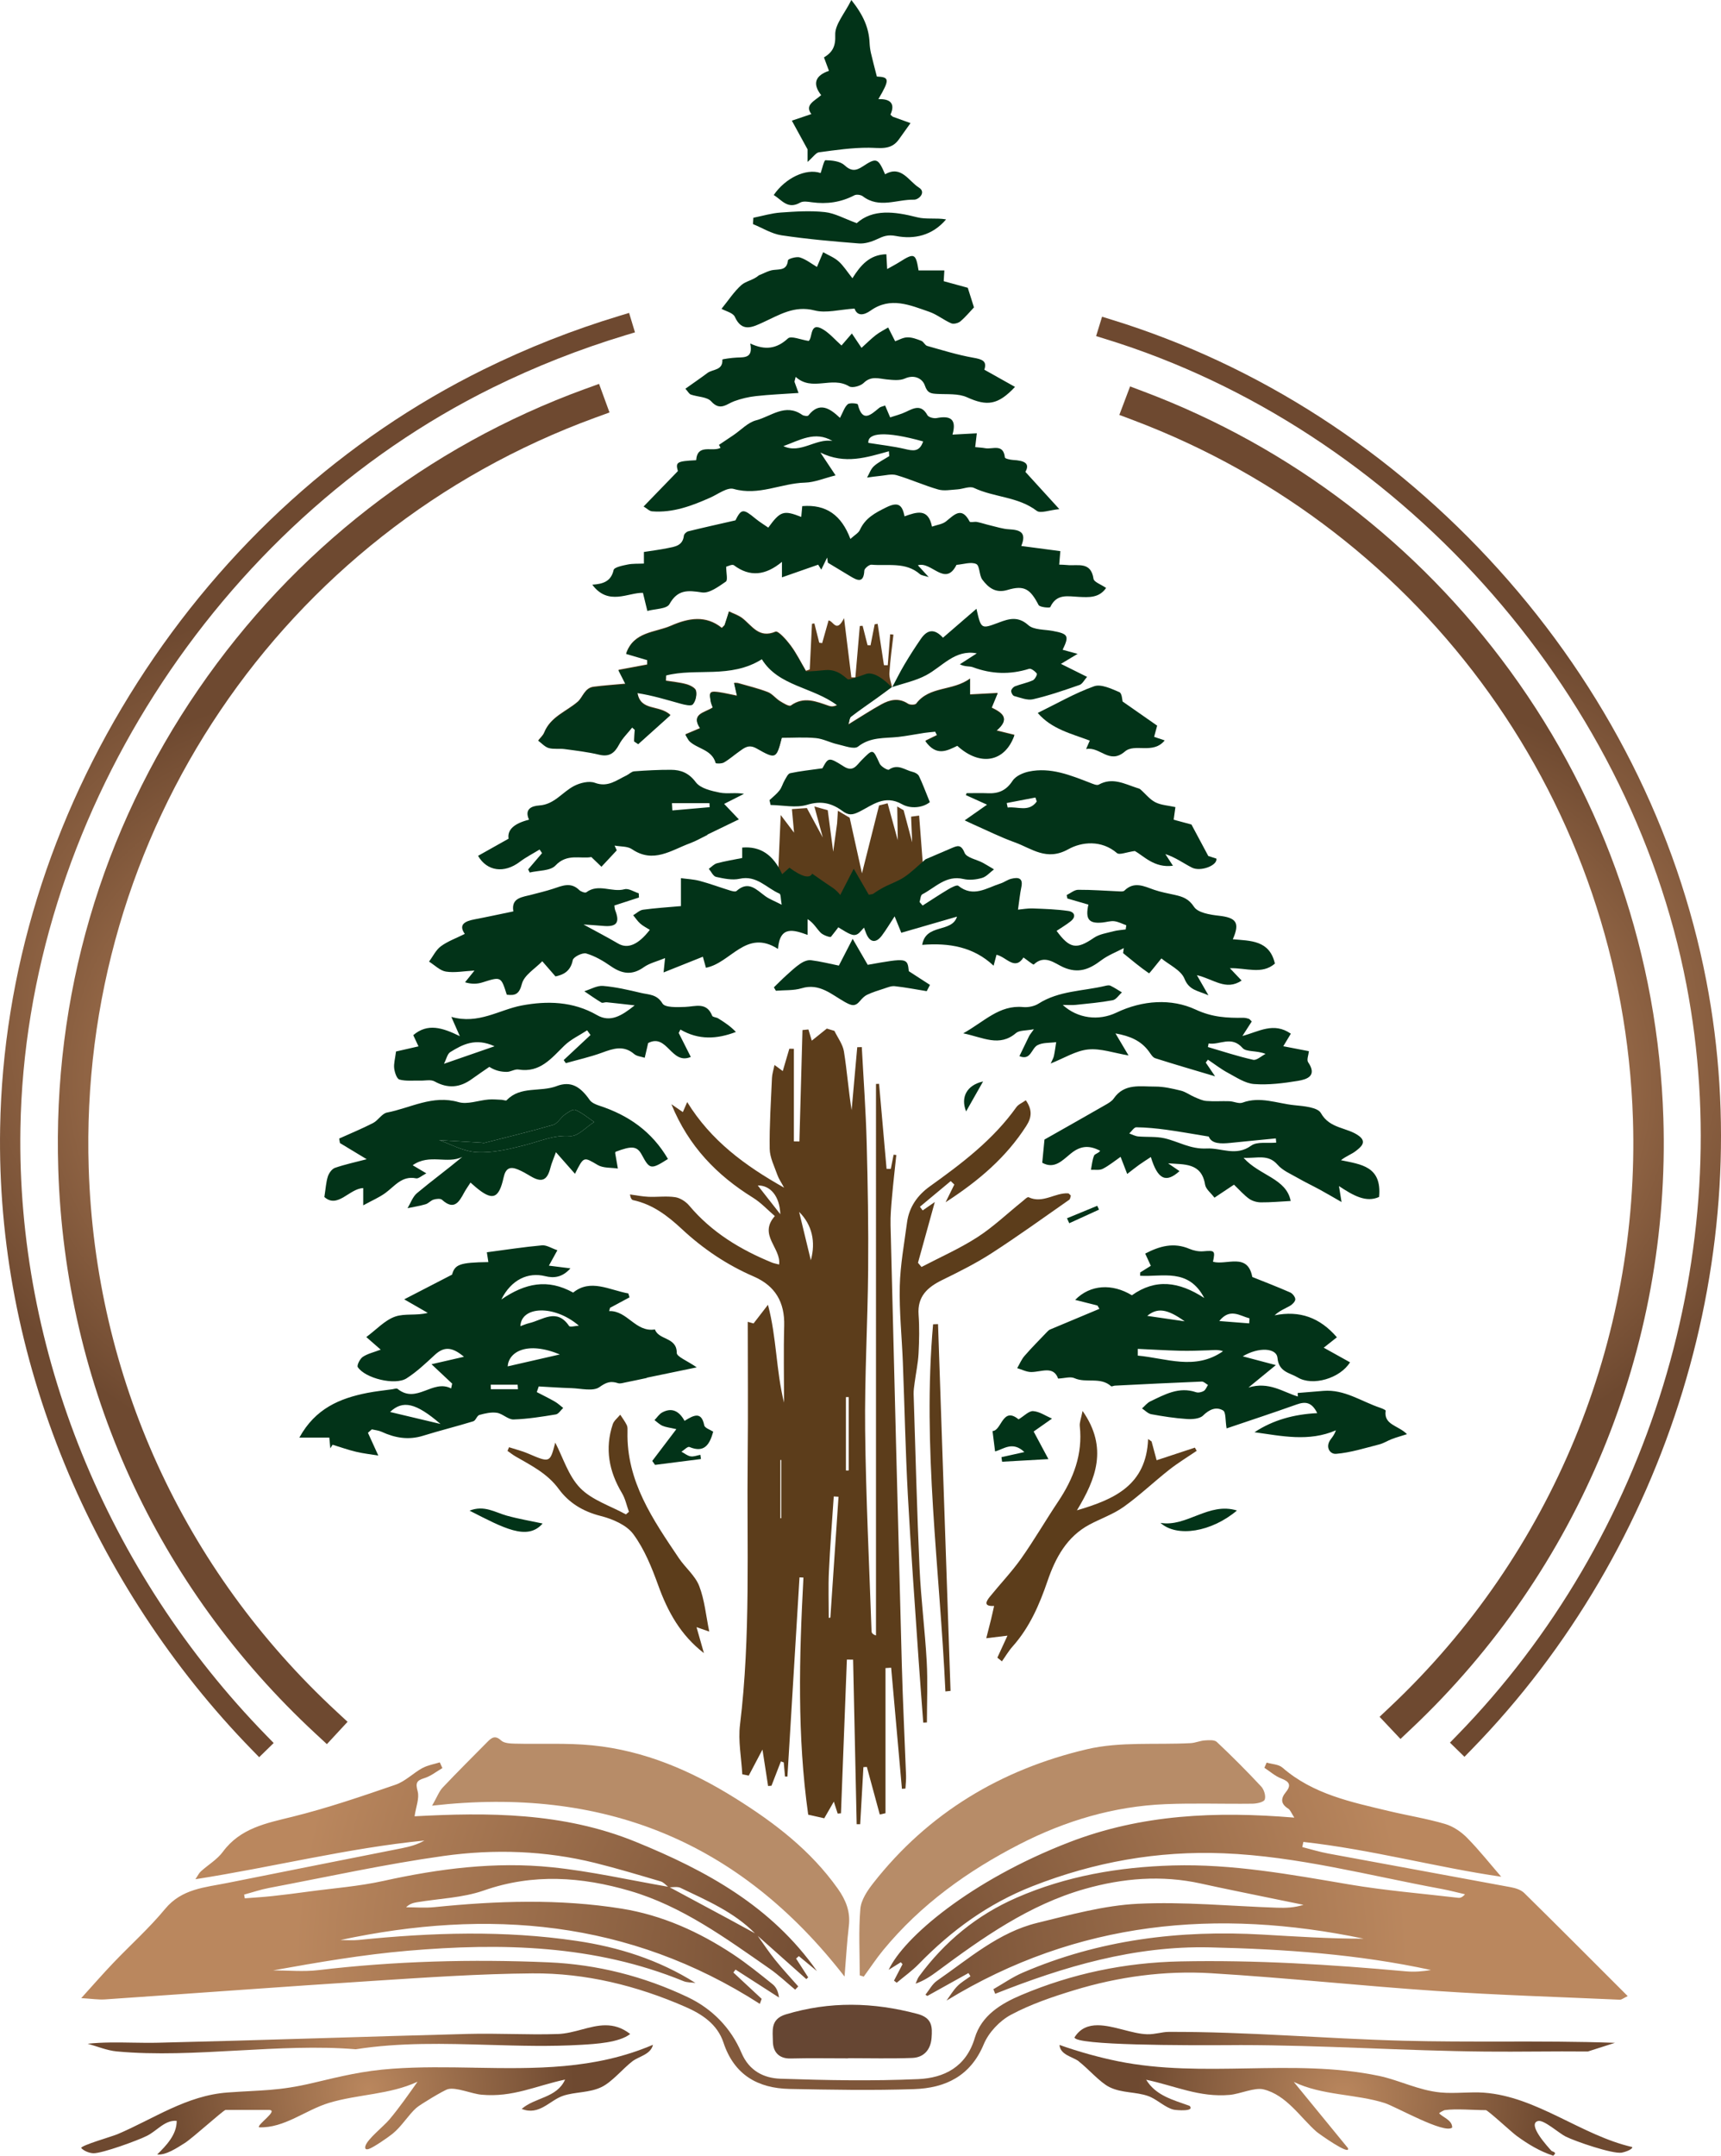
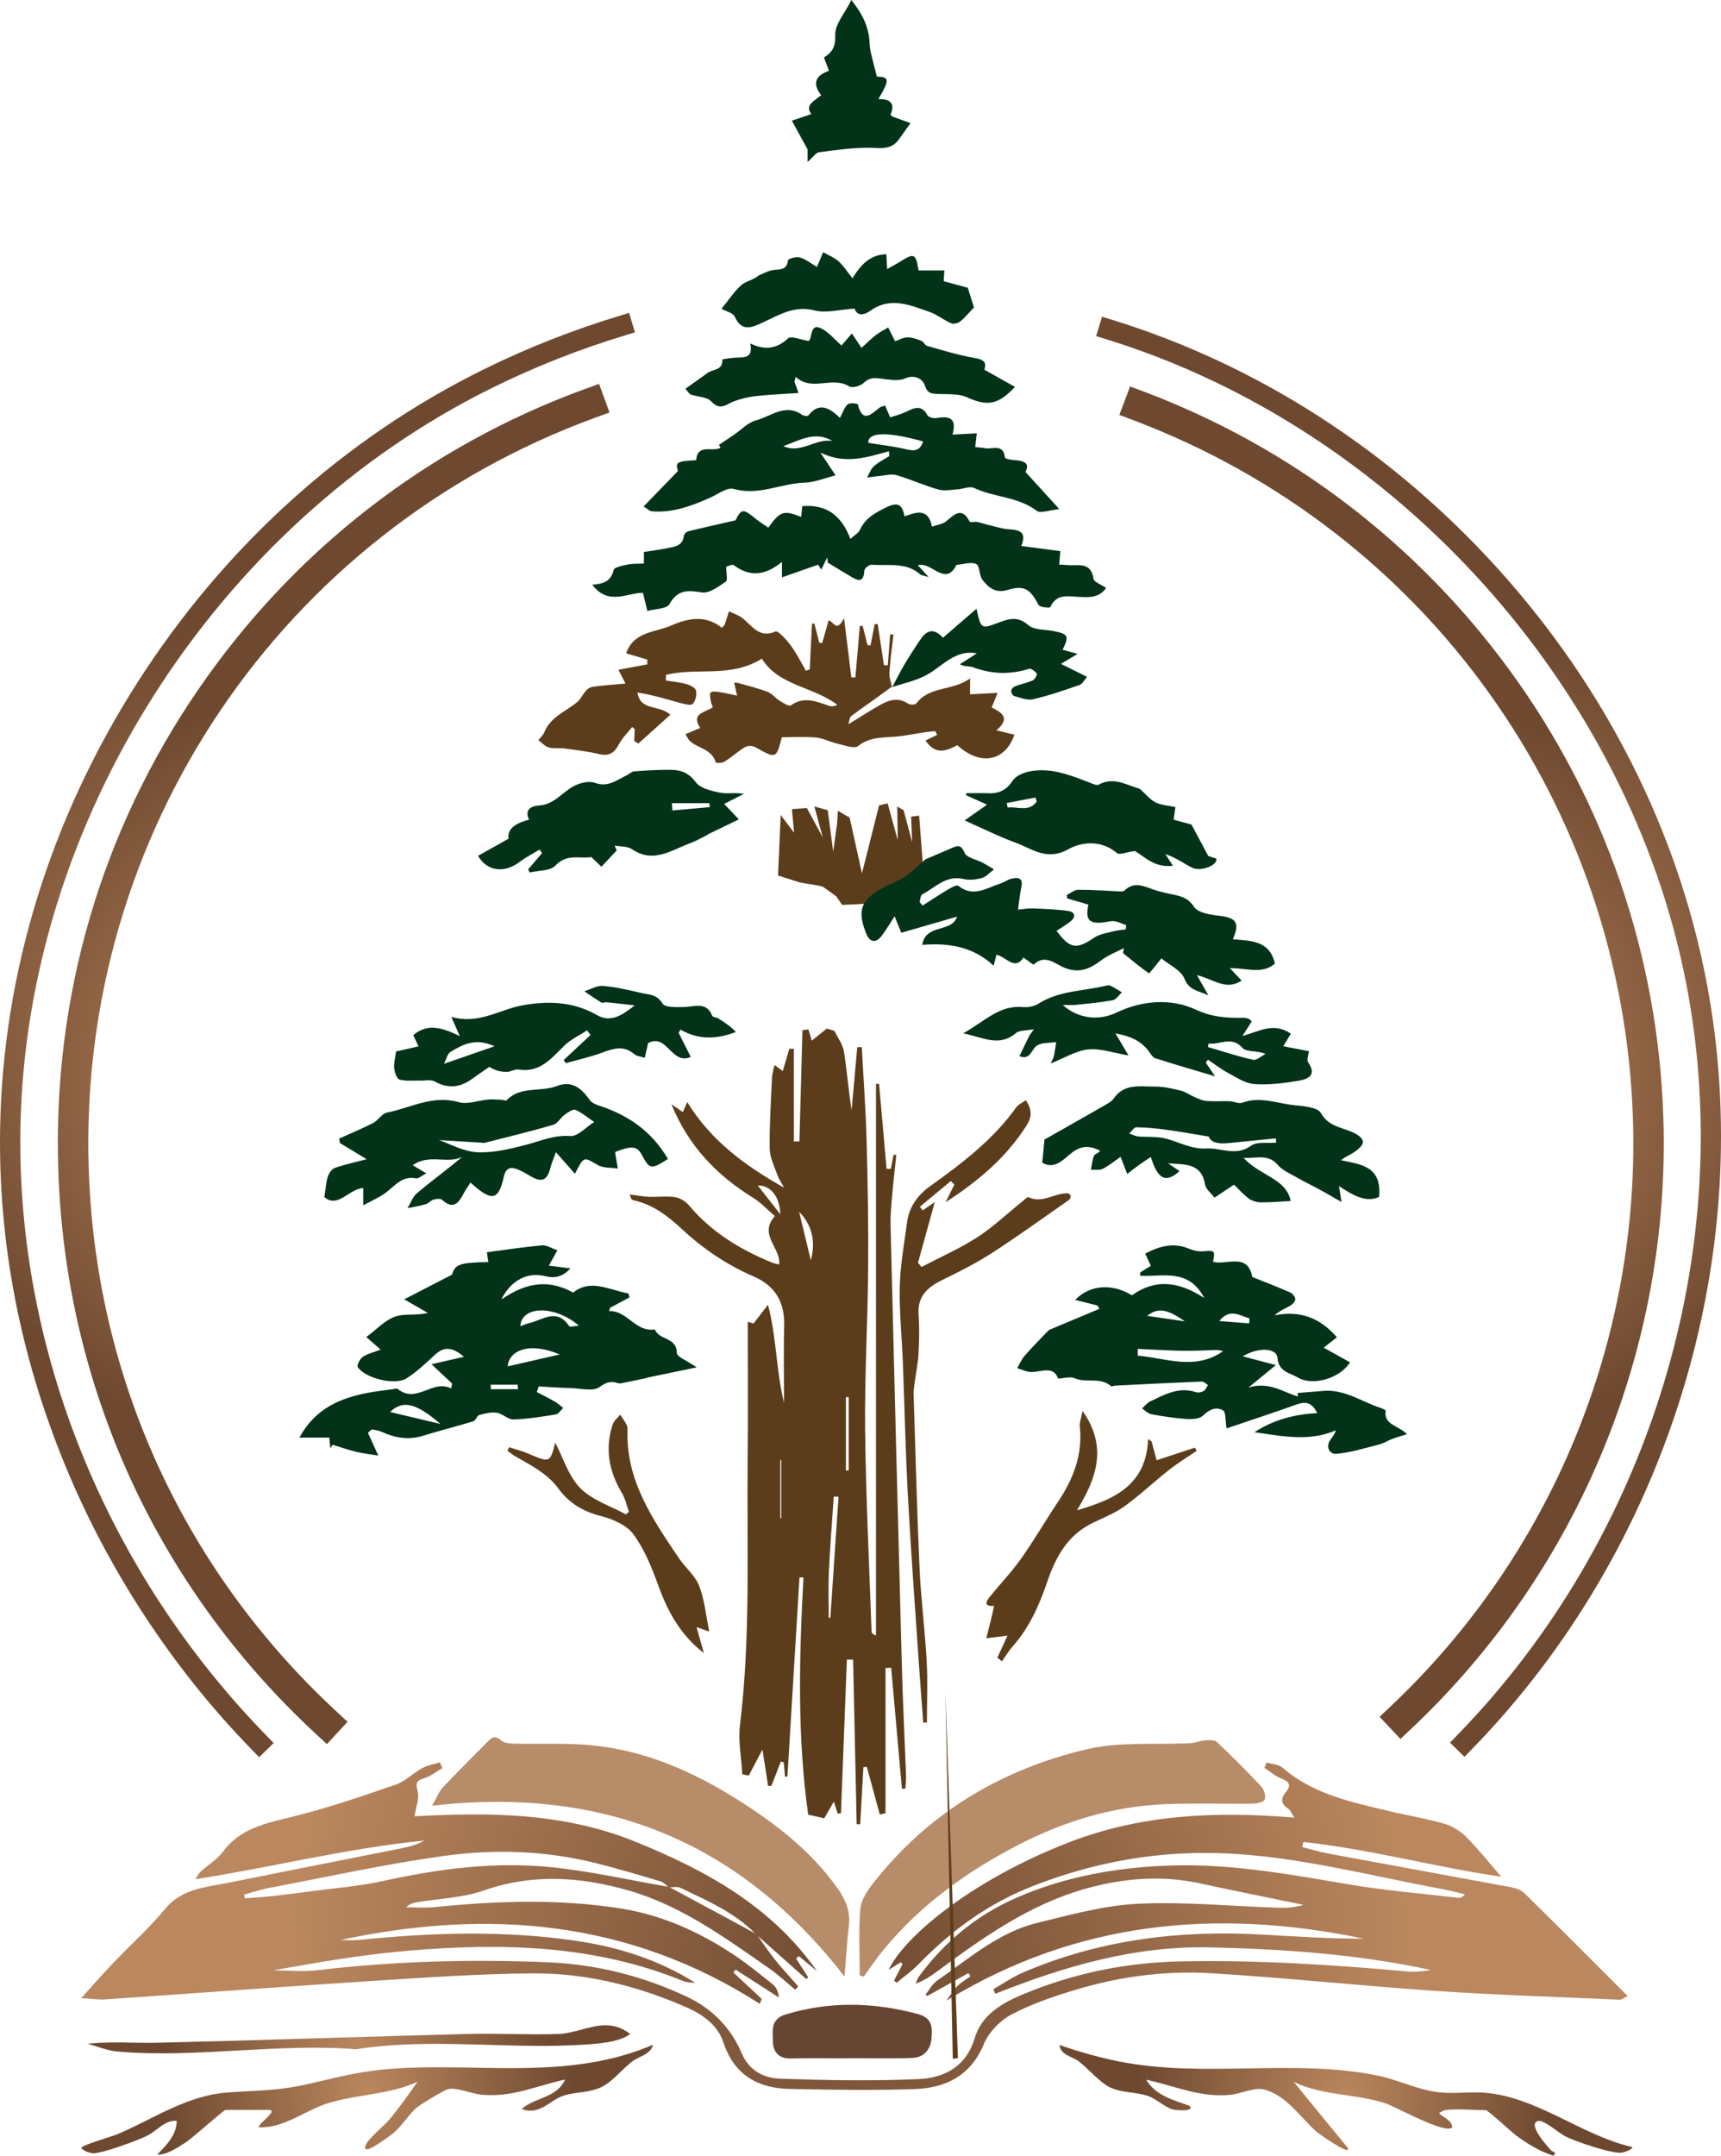
<svg xmlns="http://www.w3.org/2000/svg" xmlns:xlink="http://www.w3.org/1999/xlink" id="Layer_2" viewBox="0 0 660.78 827.19">
  <defs>
    <radialGradient id="radial-gradient" cx="1413.17" cy="1022.1" r="1" fx="1413.17" fy="1022.1" gradientTransform="translate(-111555.92 -79985.03) scale(79.04)" gradientUnits="userSpaceOnUse">
      <stop offset="0" stop-color="#ba875e" />
      <stop offset="1" stop-color="#6e4930" />
    </radialGradient>
    <radialGradient xlink:href="#radial-gradient" id="radial-gradient-2" cx="1411.31" cy="1020.64" r="1" fx="1411.31" fy="1020.64" gradientTransform="translate(-103946.29 -74488.35) scale(73.75)" />
    <radialGradient xlink:href="#radial-gradient" id="radial-gradient-3" cx="1413.22" cy="1022.14" r="1" fx="1413.22" fy="1022.14" gradientTransform="translate(-111424.78 -80159.41) scale(79.21)" />
    <radialGradient xlink:href="#radial-gradient" id="radial-gradient-4" cx="1411.2" cy="1020.54" r="1" fx="1411.2" fy="1020.54" gradientTransform="translate(-103136.06 -74161.39) scale(73.45)" />
    <radialGradient id="radial-gradient-5" cx="1429.52" cy="1034.94" r="1" fx="1429.52" fy="1034.94" gradientTransform="translate(-305880.34 -221145.27) scale(214.06)" gradientUnits="userSpaceOnUse">
      <stop offset="0" stop-color="#ba875e" />
      <stop offset=".03" stop-color="#ba875e" />
      <stop offset=".18" stop-color="#b07e57" />
      <stop offset=".44" stop-color="#956847" />
      <stop offset=".75" stop-color="#6e4930" />
      <stop offset="1" stop-color="#6e4930" />
    </radialGradient>
    <radialGradient xlink:href="#radial-gradient-5" id="radial-gradient-6" cx="1429.47" cy="1034.91" r="1" fx="1429.47" fy="1034.91" gradientTransform="translate(-303921.62 -220026.2) scale(212.99)" />
    <radialGradient xlink:href="#radial-gradient-5" id="radial-gradient-7" cx="1429" cy="1034.14" r="1" fx="1429" fy="1034.14" gradientTransform="matrix(199.16 0 0 199.15 -284471.11 -205534.96)" />
    <radialGradient xlink:href="#radial-gradient-5" id="radial-gradient-8" cx="1428.93" cy="1034.08" r="1" fx="1428.93" fy="1034.08" gradientTransform="matrix(197.82 0 0 197.81 -282136.86 -204138.21)" />
    <radialGradient id="radial-gradient-9" cx="1429.54" cy="1034.96" r="1" fx="1429.54" fy="1034.96" gradientTransform="translate(-306422.53 -221328.11) scale(214.58)" gradientUnits="userSpaceOnUse">
      <stop offset="0" stop-color="#6e4930" />
      <stop offset="1" stop-color="#ba875e" />
    </radialGradient>
    <clipPath id="clippath">
      <path d="M182.21 793.41c-10.48-.18-20.98-.36-31.47.39-11.43.82-19.67 2.87-30.41 5.42-13.49 3.2-19.69 2.74-32.96 3.71-15.8 1.16-28.34 10.1-42.31 16.02-1.92.82-13.89 4.25-13.88 5.27 1.03 1.18 3.15 1.96 4.64 2.02 3.32.12 17.22-4.95 20.66-6.71 3.98-2.04 6.8-6.06 11.35-5.73.1 5.23-4.02 9.54-7.49 12.92 3.33.35 7.58-2.5 10.6-4.4 3.07-1.93 14.52-12.37 15.64-12.69h16.66c4.04 0-4.89 5.82-3.75 6.66 9.71.36 17.74-6.63 26.86-9.38 11.12-3.35 23.21-3.12 33.96-8.11-3.43 4.86-7.03 10.01-10.86 14.56-2.14 2.54-8.35 7.42-9.13 10.04-.33 1.12.1 1.55 1.22 1.22 1.72-.5 7.51-4.5 9.16-5.84 3.6-2.92 6.1-7.26 9.19-9.98 1.4-1.24 10.53-6.74 12.07-7.15 3.17-.85 9.12 1.79 12.93 2.13 12.04 1.08 20.73-3.38 32.07-5.81-3.13 7.07-11.45 6.76-16.66 11.25 6.71 2.72 10.73-3.26 15.83-5 4.7-1.61 10.13-1.08 14.91-3.42 3.99-1.95 8.2-7.12 11.8-9.87 2.41-1.85 7.05-2.58 7.86-6.31-22.39 9.59-45.39 9.19-68.51 8.8h.02Z" class="cls-6" />
    </clipPath>
    <clipPath id="clippath-1">
      <path d="M214.09 780.49c-5.67.2-11.65.1-17.69 0-5.52-.09-11.08-.18-16.52-.04-39.73 1.02-79.44 2.45-119.11 3.38-3.29.08-6.59.02-9.89-.03-5.76-.1-11.53-.19-17.23.42 3.68 1 7.36 2.59 11.22 2.95 14.87 1.39 30.67.52 46.51-.35 15.3-.84 30.64-1.68 45.22-.48 16.99-2.66 34.08-2.17 51.19-1.68 11.81.34 23.63.67 35.42-.03 5.49-.33 14.56-.83 18.76-4.15-3.23-2.5-6.35-3.34-9.46-3.34-6 0-11.93 3.13-18.42 3.36Z" class="cls-6" />
    </clipPath>
    <clipPath id="clippath-2">
      <path d="M414.19 791c3.59 2.74 8.16 8.09 11.8 9.87 4.82 2.36 10.05 1.71 14.9 3.44 3.25 1.15 6.53 4.49 9.79 5.21 1.01.22 8.27.84 6.06-1.47-6.33-2.29-12.93-3.88-16.66-10.01 11.08 2.32 20.37 6.84 32.07 5.81 3.94-.35 9.54-2.94 12.93-2.13 8.87 2.12 14.33 10.98 20.44 16.29.72.63 13.03 9.42 12.05 6.28l-20.82-25.42c10.88 5.26 23.67 4.57 34.83 8.08 4.29 1.35 23.01 12.05 25.99 9.42.02-2.81-3.33-3.75-4.99-5.42-.12-.23 1.86-1.21 2.08-1.25 4.26-.63 11.18 0 15.83 0 .77 0 9.91 8.48 11.81 9.86 4.44 3.24 8.81 5.87 14.04 7.63 1.8-1.38-.35-1.53-.68-1.9-1.17-1.31-9.52-10.29-5.12-11.42 2.23-.57 8.02 4.69 10.63 5.98 3.82 1.89 17.82 6.68 21.43 6.17.71-.1 4.12-1.05 4.14-2.15-19.64-4.49-36.63-19.39-57.04-20.88-2.57-.19-5.22-.09-7.88 0-2.93.1-5.86.2-8.71-.07-8.47-.81-15.91-4.74-23.64-6.36-16.65-3.48-33.55-3.18-50.46-2.88-16.66.29-33.33.58-49.74-2.74-7.48-1.51-15.29-3.72-22.48-6.26.31 3.88 5.06 4.49 7.44 6.3l-.04.02Z" class="cls-6" />
    </clipPath>
    <clipPath id="clippath-3">
-       <path d="M412.57 781.77c-.06 3.15 43.63 3.07 58.92 2.99 2.45-.01 4.17-.03 4.87-.03 31.18.02 62.81 2.21 94.09 2.5 6.42.06 12.83.02 19.25-.02 6.65-.04 13.3-.08 19.95-.01l10.41-3.33c-14.49-.52-29.02-.51-43.54-.49-12.58.01-25.16.02-37.74-.31-29.94-.8-59.98-3.5-89.99-3.4-2.66 0-5.19.98-8.32.91-5.71-.13-12.96-3.45-19.03-3.45-3.53 0-6.66 1.12-8.87 4.64Z" class="cls-6" />
-     </clipPath>
+       </clipPath>
    <clipPath id="clippath-4">
      <path d="M237.82 121.2a341.628 341.628 0 0 0-52.1 20.54C132.15 168.13 86.2 209.65 52.83 261.8 19.31 314.19 1.06 373.35.05 432.88c-.75 43.62 7.58 86.99 24.76 128.89 16.64 40.6 41.53 78.54 71.98 109.71l2.72 2.79 5.57-5.44-2.72-2.79C40.83 603.05 6.38 518.11 7.84 433.01c1.98-117.59 74.85-231.83 181.32-284.28a334.502 334.502 0 0 1 50.91-20.07l3.73-1.13-2.26-7.46-3.73 1.13h.01Z" class="cls-6" />
    </clipPath>
    <clipPath id="clippath-5">
      <path d="m420.85 128.97 3.72 1.15C536 164.45 625.58 263.99 647.5 377.81c19.64 101.91-14.11 212.3-88.07 288.08l-2.72 2.79 5.57 5.44 2.72-2.79c75.72-77.58 110.26-190.62 90.14-294.99-11.11-57.69-38.67-112.25-79.72-157.78-40.93-45.39-92.3-78.55-148.56-95.88l-3.72-1.15-2.29 7.44Z" class="cls-6" />
    </clipPath>
    <clipPath id="clippath-6">
      <path d="M224.51 149.29c-60.4 22.06-111.67 61.88-148.28 115.15-37.36 54.36-55.98 118.05-53.86 184.17 2.62 83.12 37.72 160.07 98.85 216.68l4.29 3.97 7.94-8.57-4.28-3.97c-58.82-54.47-92.6-128.51-95.11-208.48-4.11-128.25 74.04-243.97 194.47-287.97l5.49-2-4.01-10.97-5.49 2Z" class="cls-6" />
    </clipPath>
    <clipPath id="clippath-7">
      <path d="m429.77 159.21 5.46 2.06c112.63 42.54 187.89 147.78 191.74 268.11 2.7 84.92-31.21 167.06-93.03 225.38l-4.25 4.01 8.02 8.5 4.25-4.01c64.25-60.61 99.49-145.99 96.69-234.25-1.99-62.11-22.3-121.4-58.75-171.44-35.59-48.87-84.18-85.95-140.54-107.23l-5.46-2.06-4.13 10.93Z" class="cls-6" />
    </clipPath>
    <clipPath id="clippath-8">
      <path d="M258.24 724.14c1.08-.07 2.17-.15 3.02.26 10.12 4.85 20.54 9.28 28.62 17.46-3.35-1.84-6.7-3.68-10.06-5.49-7.55-4.07-15.1-8.12-22.66-12.17.35 0 .72-.03 1.08-.06m-164.51 2.85c3.15-.85 6.26-1.92 9.46-2.53 22.36-4.23 44.64-9.16 67.16-12.3 19.39-2.7 39.02-2.07 58.22 2.7 8.43 2.1 16.77 4.61 25.1 7.07 1.05.31 1.9 1.29 2.82 2.05-14.86-2.57-29.64-5.95-44.6-7.48-21.77-2.24-43.33.53-64.71 5.25-9.47 2.09-19.25 2.8-28.89 4.11-4.57.62-9.14 1.21-13.73 1.7-3.51.38-7.04.58-10.57.86-.09-.48-.17-.96-.26-1.44m68.53-48.61c-3.58 1.97-6.65 5.17-10.41 6.46-13.07 4.49-26.19 8.98-39.58 12.29-10.12 2.5-19.99 4.35-26.72 13.47-2.18 2.96-5.63 4.96-8.42 7.49-.75.68-1.2 1.68-2.11 3.01 29.87-4.66 58.52-11.94 87.92-14.84-2.75 1.58-5.66 2.35-8.61 2.94-22.32 4.45-44.66 8.83-66.98 13.32-8.62 1.74-17.54 2.2-23.98 10-6.08 7.36-13.29 13.79-19.9 20.72-3.91 4.09-7.63 8.36-12.28 13.49 4.03.23 6.57.65 9.06.49 34.37-2.34 68.73-4.91 103.11-7.12 20.33-1.3 40.7-2.71 61.06-2.87 20.43-.16 40.11 4.7 58.84 12.89 6.33 2.77 12.19 6.65 14.51 13.65 4.09 12.35 13.12 17.55 25.37 17.8 15.94.32 31.9.61 47.82.07 11.94-.4 21.63-4.92 26.75-17.21 1.87-4.5 6.08-8.98 10.4-11.29 7.56-4.05 15.88-6.88 24.14-9.4 17.16-5.25 34.92-7.65 52.77-6.57 28.89 1.74 57.69 4.86 86.57 6.81 23.42 1.58 46.9 2.3 70.35 3.35.67.03 1.37-.6 3.02-1.38-13.55-13.54-26.57-26.63-39.74-39.57-1.23-1.21-3.28-1.86-5.06-2.2-23.39-4.36-46.81-8.6-70.2-12.94-3.35-.62-6.63-1.64-9.95-2.48.14-.66.28-1.32.42-1.97 26 2.88 51.4 9.81 75.95 13.35-4.08-4.71-8.32-10.08-13.09-14.93-2.3-2.34-5.39-4.42-8.5-5.33-7.04-2.06-14.33-3.22-21.48-4.93-14.48-3.46-29.14-6.44-40.92-16.68-1.47-1.28-4.01-1.31-6.06-1.92-.29.66-.58 1.33-.87 1.99 2.16 1.4 4.15 3.22 6.5 4.11 3.1 1.18 3.92 2.56 1.76 5.2-2.02 2.47-2.05 4.52.89 6.36.8.5 1.18 1.69 2.34 3.45-30.12-2.49-58.6-1.29-86.4 9.44-37.92 14.64-63.66 36.63-69.34 48.97 1.58-.99 3.12-1.95 4.66-2.92.22.25.43.5.65.76l-3.27 6.3c.35.27.69.54 1.04.81 2.84-2.39 5.9-4.55 8.48-7.2 12.56-12.89 26.63-23.17 43.67-29.85 23.7-9.3 48.03-13.62 73.32-12.62 28.42 1.13 55.86 8.54 83.66 13.66 3.04.56 6.04 1.37 9.06 2.06-1 1.19-1.82 1.45-2.59 1.36-13.95-1.64-27.99-2.78-41.82-5.12-22.48-3.81-44.9-7.95-67.81-7.29-20.66.6-40.79 4.02-59.92 12.36-15.32 6.68-27.68 16.88-37.52 30.27-.58.79-.85 1.81-1.27 2.72 3.25-1.15 5.78-2.85 8.23-4.66 17.51-12.99 35.32-25.58 56.61-31.65 14.64-4.17 29.63-5.44 44.75-2.09 8.67 1.92 17.39 3.64 26.09 5.45 4.41.91 8.82 1.8 13.23 2.7-3.49 1.13-6.83 1.22-10.17 1.11-17.81-.6-35.67-2.37-53.41-1.51-12.98.63-25.91 4.23-38.65 7.34-14.85 3.62-26.26 13.75-38.48 22.2-1.83 1.27-2.97 3.55-4.43 5.36.24.16.49.31.73.47 5.26-2.93 10.52-5.85 15.79-8.78.26.4.51.81.77 1.22-1.71 1.26-3.61 2.33-5.07 3.83-1.59 1.63-2.77 3.65-4.12 5.51 50.27-30.7 104.02-35.45 160.17-23.76-12.91.03-25.88-.82-38.86-1.57-31.75-1.82-62.64 1.94-92.07 14.62-3.93 1.69-7.51 4.21-11.25 6.34l.69 1.77c26.52-10.53 53.51-18.47 82.37-17.82 28.57.65 56.96 2.62 84.96 8.69-3.22.55-6.43.79-9.59.51-28.86-2.62-57.74-4.41-86.77-3.81-21.21.44-41.48 4.68-60.92 12.89-7.81 3.3-15.31 7.83-17.9 16.52-3.32 11.12-11.78 15.31-21.69 15.75-17.61.78-35.31.45-52.94-.15-6.35-.22-12-3.02-14.92-9.91-4.08-9.64-11.33-16.96-20.63-21.38-16.85-8.02-34.83-12.57-53.48-13.37-29.5-1.26-58.95-.49-88.33 2.99-5.73.68-11.6.1-17.41.1 17.2-3.09 34.44-6.06 51.8-7.54 35.95-3.07 71.62-2.3 105.78 11.67 1.39.57 3.05.47 4.59.69-14.13-8.92-29.56-13.76-45.66-16.14-27.82-4.12-55.74-3.2-83.63-.36-2.32.24-4.68.03-7.03.03 56.6-12.11 110.87-7.71 161.04 24.5.23-.64.47-1.29.7-1.93l-10.86-10.1.83-1.13c5.56 3.57 11.12 7.15 16.68 10.72-.26-2.25-1.07-3.99-2.42-5.07-4.93-3.96-9.86-7.96-15.12-11.45-13.12-8.69-27.35-15.1-42.92-17.59-23.86-3.82-47.85-3-71.81-.57-3.59.37-7.26.05-10.89.05 1.26-1.26 2.65-1.67 4.06-1.91 8.61-1.45 17.64-1.68 25.75-4.52 18.91-6.63 37.61-5.26 56.09.14 19.99 5.83 36.74 18.1 53.62 29.83 3.48 2.41 6.58 5.37 9.85 8.08.4-.42.79-.83 1.19-1.24-2.99-3.41-6.09-6.73-8.93-10.26-2.35-2.93-4.45-6.08-6.63-9.15 6.22 5.52 12.43 11.05 18.65 16.59.24-.22.49-.44.73-.66-1.55-2.41-3.1-4.81-4.66-7.22.36-.31.71-.63 1.07-.94l6.95 5.75c-17.41-24.82-42.4-38.54-69.68-49.64-27.9-11.35-56.82-11.26-84.82-9.76.55-3.69 1.91-6.92 1.19-9.58-.88-3.22-.44-4.14 2.6-5.07 2.46-.76 4.6-2.52 6.89-3.84-.33-.73-.66-1.47-.99-2.2-2.19.69-4.56 1.05-6.53 2.13h-.07Z" class="cls-6" />
    </clipPath>
    <style>.cls-6{fill:none}.cls-8{fill:#5c3d1b}.cls-19{fill:#023318}</style>
  </defs>
  <g id="Layer_1-2" data-name="Layer_1">
    <g style="clip-path:url(#clippath)">
      <path d="M31.17 784.62h219.55v42.46H31.17z" style="fill:url(#radial-gradient)" />
    </g>
    <g style="clip-path:url(#clippath-1)">
      <path d="M33.65 777.13h208.32v11.42H33.65z" style="fill:url(#radial-gradient-2)" />
    </g>
    <g style="clip-path:url(#clippath-2)">
      <path d="M406.75 784.7h219.97v42.74H406.75z" style="fill:url(#radial-gradient-3)" />
    </g>
    <g style="clip-path:url(#clippath-3)">
      <path d="M412.51 777.13h207.54v10.17H412.51z" style="fill:url(#radial-gradient-4)" />
    </g>
    <g style="clip-path:url(#clippath-4)">
      <path d="M-.69 120.07H243.8v554.19H-.69z" style="fill:url(#radial-gradient-5)" />
    </g>
    <g style="clip-path:url(#clippath-5)">
      <path d="M420.85 121.53h254.41v552.59H420.85z" style="fill:url(#radial-gradient-6)" />
    </g>
    <g style="clip-path:url(#clippath-6)">
      <path d="M14.03 144.76h226.24v526.95H14.03z" style="fill:url(#radial-gradient-7)" transform="rotate(-1.38 127.128 408.038)" />
    </g>
    <g style="clip-path:url(#clippath-7)">
      <path d="M423.51 145.78h224.21v523.97H423.51z" style="fill:url(#radial-gradient-8)" transform="rotate(-1.39 535.503 407.606)" />
    </g>
    <path d="m299.75 312.76-.62 14.16-.41 9.03s7.8 2.46 8.41 2.67c.62.2 8.21 1.23 8.82 1.64.62.41 5.13 3.69 5.13 3.69l2.26 3.28 12.93-.62 11.7-5.95 6.57-6.36-1.64-21.34-3.08.41.41 9.85-3.28-12.31-2.46-1.44.21 12.93-3.9-14.16-3.28.82-6.57 26.06-4.72-21.34-4.52-2.67-.31 4.87-1.49 10.85-2.1-15.93-5.13-1.44 3.23 11.9-6.11-11.29-5.74.41.82 9.03-5.13-6.77v.02Zm42.61-49.23c-1.91 1.4-3.81 2.82-5.74 4.21-3.29 2.36-6.65 4.62-9.84 7.09-.62.48-.62 1.76-1.04 3.09 4.71-2.88 8.62-5.45 12.7-7.7 3.26-1.8 6.68-2.57 10.21-.22.75.5 2.73.48 3.14-.06 5.14-6.83 14.01-4.69 20.67-9.63v6.11l10.6-.56-2.32 5.6c3.89 1.93 7.42 4.07 1.83 8.76 2.8.7 4.85 1.2 6.92 1.71-3.6 10.3-13.11 12.06-21.91 4.04-3.86 1.83-7.98 4.26-12.26-1.79l4.49-2.2c-.24-.48-.48-.95-.72-1.43-1.36.14-2.74.23-4.09.44-3.35.5-6.68 1.19-10.04 1.56-5.31.59-10.7-.08-15.51 3.72-1.49 1.18-5.29-.33-7.95-.92-2.78-.62-5.43-2.09-8.22-2.35-4.35-.41-8.76-.11-13.09-.11-2.08 8.09-2.22 8.33-9.64 4.11-3.09-1.76-4.75-.25-6.8 1.21-1.93 1.38-3.74 2.97-5.78 4.15-.86.5-3.09.45-3.16.22-1.42-5.14-6.8-5.36-9.97-8.26-.57-.53-.88-1.35-1.67-2.59 2.02-.86 3.66-1.55 5.68-2.41-3.78-5.53 1.84-5.89 4.85-7.93-.32-.92-.7-1.67-.81-2.46-.15-1.09-.54-2.62 0-3.19s2.11-.34 3.18-.19c2.07.3 4.11.79 6.92 1.35-.52-2.3-.8-3.52-1.12-4.93.68.04 1.17-.01 1.61.12 3.78 1.09 7.64 2.01 11.3 3.42 1.74.67 3.03 2.45 4.68 3.47 1.31.81 3.53 2.18 4.19 1.7 5.04-3.63 9.79-1.51 14.65.14.89.3 1.87.29 3.19-.36-9.32-7.09-22.59-7.3-28.96-17.72-12.12 7.57-25.16 3.22-36.81 6.24l-.06 2.15c2.63.43 5.32.65 7.88 1.36 1.42.39 3.45 1.41 3.7 2.49.36 1.59-.16 3.91-1.22 5.1-.65.72-3.09.15-4.61-.27-5.48-1.51-10.91-3.21-16.67-4.07 1.19 7.26 8.22 4.49 12.65 8.53-4.2 3.78-8.27 7.42-12.33 11.07-.52-.35-1.04-.69-1.56-1.04.07-1.49.15-2.98.22-4.47-.33-.29-.65-.58-.98-.87-1.7 2.15-3.76 4.11-5.02 6.49-1.74 3.32-3.74 4.86-7.69 3.91-4.33-1.04-8.79-1.55-13.21-2.15-2.02-.27-4.19.14-6.11-.4-1.48-.41-2.69-1.82-4.01-2.79.77-.99 1.8-1.86 2.25-2.98 2.46-6.1 8.47-8.02 12.88-11.83 1.92-1.66 2.62-5.28 6.07-5.73 3.96-.52 7.96-.78 12.26-1.18-.85-1.66-1.65-3.24-2.7-5.3 3.96-.74 7.52-1.4 11.08-2.07v-1.84c-2.64-.77-5.27-1.55-8.12-2.38 2.87-8.44 11.09-7.97 17.31-10.7 6.67-2.92 13.3-4.06 19.41.87.66-.69 1-.89 1.1-1.17.58-1.71 1.11-3.43 1.65-5.15 1.74.86 3.68 1.46 5.18 2.63 3.73 2.9 6.3 7.84 12.68 5.15 1.05-.44 4.24 3.16 5.85 5.32 2.24 3.03 3.93 6.47 5.85 9.73.49-.17.97-.34 1.45-.52.29-5.84.57-11.68.86-17.51.31-.05.61-.09.92-.14.62 2.47 1.25 4.93 1.87 7.4.37.05.75.1 1.12.16.79-2.78 1.57-5.56 2.46-8.71 1.88.19 3 5.05 5.94-.89 1.11 9.01 1.96 15.88 2.81 22.74l1.54.03c.57-6.58 1.13-13.16 1.7-19.74.36-.02.72-.05 1.09-.07.63 2.47 1.26 4.95 1.88 7.42l1.15.06 1.59-8.07c.38-.06.76-.12 1.14-.19.81 5.29 1.61 10.58 2.42 15.88.49 0 .98.01 1.47.02l.92-11.87c.42.04.84.09 1.26.13-.55 4.89-1.24 9.76-1.56 14.66-.12 1.78.65 3.62 1.01 5.43l-.14-.14v.06Z" class="cls-8" />
    <g style="clip-path:url(#clippath-8)">
      <path d="M31.18 676.24h593.75v125.94H31.18z" style="fill:url(#radial-gradient-9)" />
    </g>
    <path d="M337.79 696.25c-1.65-6.08-3.31-12.16-4.96-18.25-.44.03-.88.06-1.32.08-.41 7.3-.83 14.6-1.24 21.91h-1.35c-.46-21.05-.91-42.1-1.37-63.15l-2.39-.03c-.76 19.66-1.52 39.33-2.27 58.99-.42.04-.84.07-1.26.11-.43-1.33-.85-2.66-1.48-4.59-1.32 2.3-2.47 4.29-3.68 6.39-1.89-.42-3.9-.88-6.16-1.38-4.27-30.18-3.46-60.58-1.83-90.99-.5-.02-1-.05-1.51-.07-1.55 25.47-3.09 50.95-4.64 76.42h-.93l-.48-5.42c-.36-.12-.73-.25-1.1-.38-1.2 3.11-2.41 6.22-3.61 9.33l-1.3.11c-.69-4.48-1.38-8.95-2.16-13.99-1.94 3.68-3.6 6.83-5.27 9.99-.83-.17-1.65-.33-2.48-.5-.34-6.33-1.63-12.78-.88-18.98 4.17-34.18 2.57-68.49 2.95-102.75.19-17.3.03-34.59.03-51.89l2.22.63c1.6-2.08 3.21-4.15 5.54-7.17 3.37 12.66 3.09 25.27 6.17 37.53 0-9.82-.21-19.64.06-29.45.25-9.05-3.41-15.34-11.72-18.94-10.26-4.44-19.4-10.59-27.56-18.19-5.45-5.07-11.22-9.5-18.72-11.1-.54-.12-.98-.74-1.22-2.19 2.36.31 4.71.8 7.08.9 3.43.15 6.94-.36 10.3.15 1.93.3 4.07 1.69 5.36 3.22 8.61 10.23 19.6 16.89 31.78 21.87.76.31 1.6.44 2.75.75.82-6.37-8.08-11.34-1.64-18.59-2.77-2.36-5.29-5.13-8.36-7.03-13.87-8.6-24.75-19.7-31.36-35.89 1.88 1.29 3.04 2.08 4.4 3.02.48-1.1.84-1.94 1.67-3.84 9.12 14.77 22.06 24.32 37.2 32.84-1.12-2.09-2.06-3.4-2.57-4.86-1.15-3.32-2.92-6.69-2.96-10.07-.13-9.07.48-18.16.88-27.24.07-1.47.56-2.92.97-4.91 1.35 1 2.19 1.62 3.17 2.34.9-3.07 1.71-5.82 2.52-8.57.58 0 1.17.01 1.75.02v35.53l2.12.03c.39-14.25.79-28.5 1.18-42.75.76-.08 1.52-.15 2.28-.23.72 2.38 1.43 4.77 2.15 7.15-.68-.64-1.35-1.28-2.03-1.91 2.32-1.86 4.63-3.72 6.95-5.58.97.3 1.95.59 2.92.89 1.26 2.63 3.2 5.14 3.65 7.9 1.19 7.42 1.74 14.95 2.95 22.53l2.16-24.17c.58-.01 1.16-.02 1.75-.04.65 12.19 1.54 24.37 1.87 36.57.44 16.27.71 32.55.57 48.83-.18 20.55-1.39 41.11-1.16 61.65.29 25.7 1.58 51.4 2.46 77.1.02.58.32 1.15 1.71 1.63V415.93c.39-.01.79-.02 1.18-.04l2.88 32.62c.54 0 1.09.02 1.63.02.36-1.82.71-3.63 1.07-5.45l1.04.12c-.56 5.4-1.19 10.79-1.66 16.19-.31 3.57-.64 7.16-.55 10.73 1.39 56.18 2.81 112.37 4.32 168.55.38 14.22 1.1 28.44 1.63 42.65.06 1.65-.15 3.32-.23 4.98-.45.04-.9.07-1.35.11l-4.14-46.48c-.72.05-1.45.09-2.17.14v55.7c-.72.16-1.44.32-2.15.48m-19.64-75.42.62-.12c1.04-15.46 2.09-30.92 3.13-46.38-.61-.04-1.22-.08-1.83-.11-.64 9.61-1.41 19.2-1.86 28.82-.27 5.92-.05 11.86-.05 17.79m6.58-56.58h1.07v-28.16h-1.07v28.17Zm-17.96-99.22c1.43 5.9 2.86 11.79 4.49 18.55 1.95-7.07.47-13.62-4.49-18.55m-7.22.9c-.25-7.09-3.96-11.14-8.67-11.05 2.94 3.75 5.8 7.4 8.67 11.05m.02 116.64h.36v-22.36h-.36v22.36Z" class="cls-8" />
    <path d="M141.29 549.83c1.22 2.67 2.44 5.34 3.96 8.69-2.78-.46-5.71-.77-8.55-1.45-3.05-.72-6.01-1.79-9.01-2.7-.29.46-.58.92-.86 1.38-.12-1.24-.24-2.49-.39-4.12h-11.5c6.16-11.21 15.59-15.08 26.1-17.15 3.18-.62 6.41-.95 9.62-1.4.67-.09 1.6-.46 1.97-.16 7.34 5.97 13.47-3.82 20.58-.15.13-.62.27-1.23.4-1.85-2.35-2.2-4.7-4.4-7.93-7.44l12.46-2.86c-4.74-4.01-7.79-3.87-11.24-.68-3.43 3.18-6.89 6.46-10.8 8.96-4.4 2.81-15.9 0-18.73-4.32-.43-.66.82-3.17 1.91-3.91 1.83-1.24 4.15-1.74 6.89-2.79-2.24-1.96-3.7-3.24-5.53-4.83 3.95-2.92 7.13-6.47 11.08-7.85 3.69-1.29 8.19-.28 12.52-1.43-2.63-1.51-5.27-3.02-9.04-5.19 6.73-3.47 12.19-6.29 18.37-9.48 1.08-3.9 2.87-4.67 13.94-4.82-.17-1.12-.34-2.2-.58-3.76 7.16-.94 14.14-2.03 21.16-2.66 1.78-.16 3.68 1.13 5.92 1.88-1.22 2.21-2.08 3.78-3.26 5.91 2.79.35 5.11.64 8.27 1.04-3.15 3.51-6.36 3.82-9.67 3-6.6-1.64-13.03 1.29-16.87 8.95 9.15-6.27 17.76-8.1 27.59-2.65 6.65-5.42 13.86-.99 21.19.33.15.5.29 1 .44 1.5-2.49 1.34-4.98 2.67-7.47 4.01-.11.42-.23.83-.34 1.25 7.07-.21 10.06 8.23 17.58 7.05 1.4 4.15 8.43 2.87 8.37 9-.01 1.47 3.96 2.97 7.67 5.55-7.28 1.5-13.23 2.73-19.18 3.97.01.03.03.06.04.09-2.71.57-5.42 1.17-8.14 1.7-.98.19-2.1.59-2.97.3-2.79-.92-4.46-.36-7.11 1.52-2.47 1.74-7.11.5-10.79.39-4.17-.12-8.34-.42-12.51-.65-.25.73-.5 1.45-.75 2.17 2.32 1.21 4.68 2.35 6.94 3.65 1.15.66 2.14 1.61 3.2 2.43-.94.86-1.78 2.32-2.83 2.49-5.38.88-10.8 1.76-16.23 1.93-2.09.07-4.17-2.21-6.39-2.56-2.16-.33-4.56.23-6.73.83-.93.26-1.39 2.14-2.33 2.43-6.38 1.96-12.88 3.56-19.26 5.54-5.6 1.75-10.79.87-15.95-1.51-1.15-.53-2.5-.63-3.76-.93-.49.43-.98.87-1.48 1.3m73.67-30.05c-12.66-5.23-19.65-.95-20.03 4.58 6.61-1.51 13.32-3.05 20.03-4.58m7.32-11.03c-9.47-8.11-22.15-7.55-22.47.19 1.19-.42 2.23-.9 3.32-1.15 5.2-1.19 10.63-5.98 15.38 1.07.37.55 2.47-.05 3.76-.12m-72.49 33.12c6.61 1.57 12.98 3.08 19.36 4.6-9.5-8.18-14.52-9.21-19.36-4.6m49.11-8.73c-.04-.58-.09-1.15-.13-1.73h-10.34l.06 1.73h10.41Zm222.48-32.12-8.55-2.16c5.81-5.93 14.24-6.35 21.78-1.77 9.05-6.44 18.01-5.33 27.79 1.05-6.08-11.62-16.04-8.03-24.62-8.54 0-.42.02-.85.02-1.27 1.29-.81 2.59-1.61 4.08-2.55-.66-1.43-1.28-2.79-2.16-4.69 5.56-2.89 10.94-4.39 17-1.81 1.61.68 3.54 1.07 5.26.93 4.45-.37 4.66-.29 3.77 4.02 5.27 1.43 13.31-3.67 15.09 5.84 4.91 1.97 9.79 3.84 14.56 5.94.91.4 1.96 1.75 1.95 2.64-.02.87-1.16 1.99-2.09 2.52-1.82 1.04-3.83 1.75-5.86 3.61 9.68-1.94 17.39.86 23.92 8.43-1.48 1.17-2.99 2.36-5.05 3.99 3.5 1.95 6.79 3.78 10.09 5.61-3.82 6.17-14.34 9.27-20.1 5.8-2.97-1.79-7.27-2.02-7.75-7.51-.32-3.73-7.02-4.33-13.35-.59 3.93 1.04 7.87 2.08 12.72 3.37-3.6 2.95-6.53 5.35-10.52 8.61 7.9-2.41 13.16 1.7 18.97 3.44-.02-.45-.05-.9-.07-1.35 3.3-.27 6.6-.55 9.9-.81 8.07-.65 14.56 4.07 21.73 6.47.8.27 2.2.87 2.16 1.14-.82 5.47 4.8 5.59 8.19 9-2.56.82-4.19 1.26-5.77 1.86-1.66.63-3.2 1.65-4.9 2.08-5.48 1.39-10.97 3.15-16.55 3.61-2.4.2-4.35-2.68-1.99-5.69.7-.9 1.38-1.82 1.92-3.34-10.41 4.51-20.8 2.18-31.27.74 7.15-4.7 15.11-6.88 24.09-7.33-2.07-4.21-4.49-4.54-7.88-3.33-8.96 3.2-18 6.16-26.92 9.19-.53-3.1-.22-6.21-1.35-6.88-2.64-1.56-5.26-.43-7.69 1.95-1.31 1.28-4.18 1.46-6.29 1.32-4.55-.3-9.09-1.01-13.58-1.83-1.28-.23-2.38-1.45-3.56-2.22 1.05-.92 1.97-2.13 3.18-2.71 5.53-2.63 10.99-5.76 17.56-3.52.86.29 2.15 0 2.97-.48.73-.43 1.09-1.51 1.61-2.3-.8-.46-1.61-1.33-2.39-1.3-11.11.44-22.21 1.01-33.32 1.56-.51.02-1.25.43-1.49.22-4.09-3.7-9.56-1.06-14.08-3.09-1.55-.7-3.75.05-6.25.16-1.82-5.02-6.32-2.54-10.31-2.51-1.8.01-3.61-.96-5.41-1.49.93-1.59 1.65-3.38 2.85-4.74 2.76-3.18 5.75-6.16 8.66-9.21.33-.35.71-.71 1.14-.89 6.3-2.66 12.61-5.29 18.92-7.92-.25-.42-.5-.84-.75-1.27m15.47 16.62v2.6c10.96.99 22.02 5.8 32.74-1.69-1.87-.69-3.71-.42-5.56-.35-3.67.13-7.34.26-11.01.17-5.39-.14-10.78-.47-16.17-.72m18.02-10.57c-6.85-4.92-10.54-5.24-14.39-2.09 4.92.72 9.66 1.4 14.39 2.09m13.28-.11 11.48.9c.05-.64.09-1.28.14-1.92-3.82-1.02-7.55-4.07-11.62 1.02" class="cls-19" />
    <path d="M330.1 757.96c0-8.5-.48-17.04.23-25.48.29-3.44 2.71-7.03 4.97-9.91 21.14-26.95 49.14-43.64 82.01-51.35 12.77-3 26.56-1.64 39.88-2.35 1.8-.1 3.56-.92 5.35-1.04 1.57-.1 3.73-.29 4.66.59 5.86 5.51 11.55 11.22 17.04 17.1 1.1 1.18 1.87 3.69 1.35 5.02-.41 1.01-3.08 1.55-4.76 1.57-11.14.14-22.29-.28-33.41.18-19.77.82-38.39 6.37-55.92 15.36-19.98 10.25-37.99 23.16-52.39 40.64-2.67 3.24-4.99 6.78-7.48 10.18-.52-.17-1.03-.34-1.55-.5m-5.82.47c-40.64-52.33-93.03-72.98-158.36-65.57 1.96-3.41 2.69-5.5 4.08-6.97 5.64-5.97 11.48-11.75 17.26-17.6 1.58-1.6 2.94-2.52 5.17-.44 1.14 1.06 3.44 1.16 5.22 1.21 9.92.25 19.92-.32 29.77.65 19.96 1.98 37.95 9.7 54.89 20.28 15.1 9.43 28.98 20.04 39.41 34.76 3.14 4.43 4.87 8.87 4.21 14.34-.71 5.9-1.03 11.85-1.65 19.34" style="fill:#b78c68" />
    <path d="M417.91 347.12c-2.69-.79-5.39-1.57-8.09-2.35l-.27-1.32c1.47-.71 2.94-2.01 4.42-2.02 5.28-.03 10.56.39 15.85.61.64.03 1.52.08 1.89-.29 3.77-3.69 7.55-1.67 11.45-.31 2.56.89 5.28 1.36 7.94 1.96 2.99.67 5.3 1.45 7.35 4.57 1.49 2.27 6.12 3.03 9.47 3.4 6.76.75 8.23 2.65 5.42 9.04 6.76.62 14.11.31 16.16 9.34-4.97 4.31-10.93 1.61-17.29 1.76 1.77 1.86 3.02 3.18 4.51 4.75-6.05 4.03-10.69-.54-17.17-2.07 1.77 3.08 2.83 4.94 4.43 7.73-4.08-1.84-7.37-1.84-9.21-6.38-1.34-3.3-5.88-5.31-8.85-7.78-2.28 2.75-4.6 5.81-4.76 5.71-3.46-2.37-6.68-5.08-9.95-7.74l.27-1.93c-2.9 1.54-6.07 2.73-8.65 4.68-4.52 3.42-8.72 5.24-14.59 2.66-3.24-1.43-7.11-5.04-11.32-1.05-.23.22-2.36-1.58-3.95-2.68-3.37 5.17-6.51-.19-10.36-1.05-.35 1.29-.66 2.46-1.12 4.2-7.72-7.27-17.1-8.82-27.42-8 1.43-8.33 11.38-4.47 13.37-10.83-7.12 2.06-14.18 4.11-21.39 6.19-1.03-2.54-1.64-4.05-2.56-6.3-1.85 2.81-3.27 5.22-4.94 7.43-2.25 2.99-4.58 2.6-5.97-.84-3.55-8.78-2.09-12.92 6.35-17.53 2.7-1.48 5.71-2.43 8.25-4.12 2.74-1.82 5.11-4.22 8.19-6.84 2.72-1.16 6.35-2.71 9.97-4.27 2.22-.95 3.66-1.58 5.01 1.79.76 1.89 4.55 2.53 6.95 3.8 1.48.79 2.89 1.7 4.34 2.55-1.52 1.14-2.89 2.8-4.59 3.29-2.24.65-4.88.94-7.12.41-6.7-1.59-10.81 3.29-15.81 5.87-.68.35-.72 1.94-1.05 2.96.39.45.79.9 1.18 1.35 3.28-2.09 6.53-4.25 9.87-6.24 1.18-.7 3.26-1.79 3.82-1.34 5.75 4.64 10.9.8 16.17-.87 1.45-.46 2.74-1.49 4.2-1.83 2.48-.59 4.61-.47 3.84 3.2-.55 2.64-.81 5.34-1.29 8.66 1.79-.16 3.74-.54 5.68-.46 4.56.17 9.16.31 13.66.97 2.38.35 3.12 2.19.86 3.98-1.7 1.34-3.58 2.44-5.38 3.65 5.07 6.9 7.68 7.22 14.33 2.67 2.09-1.43 4.93-1.82 7.48-2.51 1.53-.41 3.15-.48 4.72-.71.08-.53.15-1.07.23-1.6-1.53-.54-3.03-1.36-4.6-1.55-1.48-.18-3.04.36-4.57.5-5.24.51-6.62-1.28-5.38-6.9M278.82 217.46c0 2.44.68 5.17-.12 5.71-2.79 1.9-6.33 4.58-9.16 4.16-5.44-.83-9.34-1.2-12.52 4.51-1.04 1.86-5.55 1.78-8.47 2.59-.51-2.11-1.03-4.22-1.69-6.94-5.68-.17-13.3 5.14-19.45-3.13 4.17-.27 7.21-1.27 8.19-5.64.24-1.07 3.46-1.7 5.4-2.1 1.96-.4 4.03-.26 6.23-.37v-4.45c3-.47 6.02-.84 9-1.45 2.82-.57 5.91-.88 6.35-4.81.07-.63 1.01-1.51 1.69-1.67 5.82-1.44 11.68-2.73 18.1-4.2 2.27-4.48 2.98-4.57 7.68-.68 1.55 1.28 3.29 2.32 4.93 3.47 4.64-6.38 5.87-6.77 12.66-4.11.12-1.34.24-2.6.38-4.14 9.27-.76 15.08 3.53 18.49 12.59 1.63-1.49 3.1-2.26 3.64-3.45 2.06-4.54 5.81-6.53 10.11-8.65 4.53-2.23 6.16-1.1 7.03 3.43 4.59-1.62 9.12-3.29 10.54 3.95 1.98-.7 4.01-.91 5.37-1.99 3.18-2.52 6-5.9 9.1.06.22.42 1.9-.05 2.85.14 1.68.34 3.32.91 4.99 1.3 2.41.56 4.81 1.37 7.25 1.51 4.06.23 6.94 1.02 4.73 6.4 5.08.67 9.91 1.31 15 1.98-.17 1.98-.29 3.43-.44 5.18 1.03.05 2.01.04 2.97.15 4.04.45 9.21-1.56 10.21 5.3.18 1.24 2.83 2.11 4.83 3.5-2.7 3.92-6.7 3.6-10.43 3.43-4.25-.2-8.6-1.34-11 3.92-.18.39-4.05.07-4.5-.81-3.2-6.16-5.51-7.7-11.94-5.77-4.58 1.38-7.35-.92-9.64-3.94-1.28-1.69-.96-5.38-2.36-6.02-2-.92-4.9.12-7.57.33-4.35 8.65-9.59-1.48-14.83.16 1.2 1.3 2.33 2.54 4.16 4.53-1.72-.55-2.77-.6-3.39-1.14-5.5-4.78-12.28-3.06-18.57-3.61-.89-.08-2.72 1.41-2.76 2.24-.25 4.99-2.66 3.83-5.4 2.18-2.86-1.72-5.72-3.45-8.59-5.18-.1-.66-.19-1.33-.29-1.99l-2.25 4.65c-.4-.64-.79-1.27-1.19-1.91-4.48 1.57-8.96 3.13-13.91 4.86v-5.94c-6.32 5.24-12.33 5.89-18.44 1.3-.66-.5-2.39.43-2.99.56m-22.33 227.25c-6.52 4.15-7.02 4.05-10.01-1.52-1.83-3.42-3.76-3.65-10.14-1.21-.04.16-.14.33-.12.48.33 1.98.68 3.96 1.03 5.93-2.59-.4-5.59-.11-7.7-1.34-5.48-3.2-5.32-3.47-8.77 3.36-2.47-2.8-4.68-5.3-7.31-8.29-.85 2.38-1.67 4.17-2.14 6.05-1.22 4.8-3.32 5.71-7.57 3.17-1.6-.96-3.23-1.91-4.95-2.61-2.97-1.21-4.65-.47-5.42 3.05-1.84 8.38-4.36 9.13-10.84 3.64-.51-.43-1-.88-1.88-1.64-.9 1.41-1.76 2.59-2.45 3.86-1.95 3.64-3.89 6.9-8.47 2.75-.62-.57-2.24-.39-3.25-.08-1.1.33-1.97 1.46-3.07 1.78-2.26.67-4.61 1.02-6.93 1.51 1.18-1.95 1.97-4.38 3.62-5.77 5.6-4.69 11.52-9.01 17.41-13.92-5.75 2.91-12.6-1.35-19.06 3.21 1.89 1.12 3.13 1.86 5.24 3.11-1.79.92-3 2.11-3.92 1.92-5.5-1.12-8.23 3.04-11.86 5.66-2.34 1.69-5.06 2.84-8.45 4.7v-6.62c-5.33.17-9.8 7.99-14.92 3.42.53-3.33.64-5.71 1.35-7.9.42-1.29 1.56-2.88 2.74-3.29 3.81-1.32 7.78-2.16 12.16-3.31-3.37-2.04-6.82-4.12-10.27-6.2l-.29-1.73c4.35-1.97 8.78-3.78 13.02-5.96 1.96-1.01 3.38-3.63 5.34-4.01 9.05-1.75 17.52-6.88 27.48-4 3.43.99 7.61-.68 11.46-1 1.67-.14 3.37.03 5.05.1.66.02 1.66.47 1.94.18 5.3-5.58 12.91-3.03 19.18-5.43 5.47-2.09 9.11.16 12.71 5.32.76 1.09 2.4 1.77 3.78 2.22 11.1 3.63 20.1 9.87 26.27 20.41m-87.86-7.23c4.04 1.38 9.19 4.34 14.48 4.64 6.14.35 12.52-1.2 18.58-2.75 5.72-1.47 10.96-3.91 17.3-3.45 2.91.21 6.1-3.47 9.17-5.39-2.38-1.61-4.62-3.54-7.22-4.65-.94-.4-2.86.95-4.09 1.85-1.6 1.17-2.74 3.41-4.45 3.9-8.75 2.55-17.62 4.68-26.46 6.94-.31.08-.67-.08-1.01-.1-5.91-.36-11.83-.71-16.3-.99" class="cls-19" />
    <path d="M341.33 173.15c-8.43 2.31-16.85 5.21-26.34.5 2.45 3.69 4.13 6.22 5.83 8.76-4.35 1.08-8.02 2.68-11.72 2.78-9.16.23-17.8 5.17-27.41 2.42-2.47-.71-5.98 2-8.94 3.32-7.14 3.18-14.38 5.91-22.38 5.28-1.04-.08-2-1.11-3.26-1.86 4.35-4.49 8.47-8.73 13.16-13.58-.93-3.43-.51-3.8 7.02-4.18.5-6.54 6.24-3.02 9.36-4.76-.2-.37-.41-.74-.61-1.12 1.87-1.25 3.74-2.5 5.6-3.76 2.88-1.95 5.51-4.84 8.68-5.67 5.7-1.48 11.18-6.65 17.67-2.1.6.42 2.1.6 2.38.25 4.2-5.36 8.17-2.85 12.14.92 1.16-2.17 1.71-4.11 2.98-5.23.76-.66 3.78-.31 3.87.05 1.79 7.21 5.01 3.96 8.25 1.31.49-.4 1.23-.5 2.23-.88.61 1.42 1.16 2.72 1.94 4.56 1.99-.68 4.12-1.18 6.04-2.11 3.11-1.5 5.93-2.98 8.26 1.26.45.81 2.45 1.33 3.56 1.11 5.07-.98 7.81.22 6.07 6.35 3.29-.18 6.09-.32 9.34-.5-.23 1.97-.4 3.39-.62 5.3 1.32.14 2.61.19 3.87.42 2.78.51 6.95-1.92 7.53 3.56.05.44 2.04.88 3.15.95 3.87.23 6.73 1.05 4.72 4.57 4.25 4.66 8.03 8.8 13.03 14.29-3.87.37-7.23 1.76-8.68.65-7.19-5.47-16.33-5.12-24.08-8.78-1.67-.79-4.25.43-6.42.56-2.44.15-5.07.68-7.32.04-5.42-1.55-10.6-3.92-16.01-5.5-1.96-.57-4.3.12-6.46.31-1.62.14-3.23.41-4.85.62.85-1.48 1.41-3.27 2.61-4.36 1.73-1.56 3.92-2.61 5.91-3.88-.04-.63-.09-1.25-.13-1.88m13.14-3.75c-14.55-4.08-21.37-3.35-21.03.55 4.9.79 9.47 1.29 13.92 2.32 3.07.71 5.68 1.38 7.11-2.87m-34.81-.18c-6.74-4.01-12.69-.21-18.84 1.98 6.59 3.1 12.37-3.08 18.84-1.98M477.49 444.3c6.08 6.81 16.42 7.88 18.07 16.54-3.88.21-7.66.56-11.44.53-1.54-.01-3.31-.51-4.54-1.39-2.04-1.47-3.73-3.43-5.79-5.4-2.49 1.66-4.86 3.23-7.5 4.99-1.34-1.79-3.32-3.27-3.6-5.02-1.37-8.5-8.1-7.67-14.2-8.16 1.44.98 2.89 1.97 4.38 2.99-5.19 4.7-8.38 3.22-11-5.41-1.64 1.08-3.13 2.02-4.56 3.04-1.37.98-2.68 2.04-4.52 3.46-.88-2.28-1.64-4.25-2.54-6.57-2.24 1.55-4.41 3.35-6.85 4.6-1.25.64-3.01.29-4.53.38.36-1.83.5-3.76 1.2-5.45.29-.7 1.78-.91 2.34-1.85-4.53-2.4-7.85-1.7-11.24 1.03-3.14 2.52-6.28 6.22-11 3.55.26-2.69.49-5.08.86-8.89 7.16-4.06 15.29-8.64 23.39-13.29 1.16-.67 2.47-1.4 3.19-2.45 4.06-5.94 10.25-4.55 15.88-4.59 3.3-.02 6.65.77 9.9 1.56 1.82.44 3.44 1.69 5.2 2.44 1.48.63 3.02 1.39 4.58 1.52 2.93.24 5.91 0 8.86.1 1.69.06 3.6 1.07 5.01.55 6.82-2.52 13.31.31 19.89.97 3.59.36 8.96.78 10.23 3.03 3.46 6.15 10.12 5.4 14.62 8.77 3.18 2.38.65 4.3-1.12 5.71-1.63 1.3-3.74 1.99-5.8 3.6 7.63 1.62 15.78 2.27 14.65 14.1-4.97 2.28-9.9-.51-15.41-4.17.33 2.01.52 3.18.99 6.12-3.35-1.91-5.75-3.33-8.2-4.67-2.85-1.55-5.8-2.94-8.61-4.56-2.69-1.55-5.8-2.83-7.75-5.08-3.65-4.21-7.85-2.39-13-2.65m-13.43-8.16c-6.33-1.03-11.31-1.94-16.33-2.62-3.8-.51-7.64-.89-11.47-.94-.89-.01-1.81 1.54-2.72 2.38 1.14.39 2.26 1.02 3.42 1.13 3.35.31 6.82-.03 10.06.7 5.4 1.22 9.95 4.26 16.27 3.93 5.63-.29 11.17 3.16 17.06-1.09 2.29-1.65 6.36-.85 9.62-1.16l-.15-1.62c-5.81.57-11.61 1.12-17.41 1.72-3.74.39-7.27.39-8.35-2.44m-247.67-29.34 10.3-9.62c-.43-.6-.87-1.19-1.3-1.79-2.93 1.92-6.25 3.44-8.72 5.84-5.02 4.89-9.36 10.54-17.64 9.2-1.4-.23-2.98.9-4.48.9-2.2 0-4.41-.44-6.71-1.92-2.23 1.55-4.49 3.05-6.69 4.65-4.6 3.34-9.22 3.77-14.34.93-1.46-.81-3.68-.25-5.55-.3-2.67-.08-5.45.27-7.94-.42-1.02-.28-1.82-2.74-2.01-4.29-.22-1.78.35-3.66.7-6.47 2.17-.49 5.21-1.19 8.63-1.97-.67-1.43-1.27-2.71-2.01-4.3 5.53-4.72 11.25-2.86 17.88.39-1.2-2.72-1.88-4.28-3.26-7.4 10.45 2.98 18.3-2.72 27-4.37 9.71-1.83 19.7-1.63 28.9 3.67 5.09 2.94 9.44.35 14.49-3.72-4.29-.48-7.52-.87-10.76-1.19-.67-.07-1.54.4-2.01.11-2.25-1.35-4.39-2.87-6.57-4.34 2.41-.73 4.88-2.24 7.22-2.04 4.9.41 9.77 1.55 14.58 2.69 2.94.7 6.06.44 8.23 4.06.97 1.62 5.69 1.42 8.68 1.31 3.99-.15 8.24-2.02 10.4 3.4.21.54 1.57.55 2.28.99 2.38 1.46 4.71 3 6.82 5.21-7.28 2.79-14.29 3.17-21.3-.92-.22.44-.44.87-.66 1.31 1.47 2.91 2.93 5.82 4.64 9.2-7.54 3.22-9-9.19-16.38-5.33-.07.3-.24 1.08-.42 1.86-.29 1.26-.59 2.53-.89 3.79-1.36-.46-3.03-.56-4.04-1.43-4.08-3.5-8.07-2.1-12.38-.52-4.51 1.65-9.24 2.7-13.87 4.01l-.81-1.17m-26.56-5.31c-7.33-3.35-12.27-.68-17 2.24-1.12.69-1.46 2.63-2.42 4.49 6.75-2.34 12.37-4.29 19.42-6.73m179.95-4.96c8.14-4.52 13.8-10.94 22.98-10.08 1.93.18 4.29-.28 5.91-1.3 7.86-5.01 17.03-4.78 25.62-6.83.65-.16 1.48-.32 2.03-.06 1.52.73 2.94 1.69 4.4 2.56-1.18 1.04-2.22 2.76-3.55 3.01-4.68.87-9.46 1.28-14.2 1.78-1.41.15-2.85.02-4.98.02 5.7 5.24 13.8 6.22 20.62 2.95 10-4.78 21.12-5.49 30.4-1.17 6.5 3.02 12.12 3.23 18.46 3.16.66 0 1.35.19 1.99.39.29.09.49.44 1.1 1.02-1.17 1.82-2.37 3.69-3.58 5.56 6.21-1.62 11.96-5.49 18.59-.87-.84 1.4-1.67 2.77-2.9 4.81 3.44.66 6.5 1.26 9.84 1.9-.14 1.45-.92 3.31-.31 4.22 3.59 5.26-.36 6.59-3.97 7.18-5.53.9-11.23 1.62-16.77 1.21-3.42-.25-6.78-2.55-9.99-4.27-2.71-1.44-5.16-3.37-7.73-5.08l-.84 1.11c.89 1.31 1.79 2.62 3.59 5.28-8.56-2.56-15.81-4.65-22.99-6.95-.97-.31-1.7-1.6-2.39-2.54-2.99-4.12-7.17-5.97-12.87-6.98 1.81 3.06 3.22 5.43 5.01 8.45-5.62-.93-10.69-2.78-15.52-2.29-4.7.47-9.16 3.32-14.36 5.38.55-1.26 1.05-2.04 1.23-2.89.38-1.75.59-3.53.87-5.3-2.43.34-5.18.09-7.2 1.18-2.33 1.26-2.55 6.01-6.91 4.19 1.24-2.58 2.48-5.16 3.74-7.73.22-.44.57-.82 1.82-2.6-3.1.61-5.57.36-6.87 1.47-6.4 5.46-12.55 1.7-20.29.1m94.25 3.89c-.09.46-.18.91-.28 1.37 5.78 1.69 11.51 3.6 17.37 4.9 1.35.3 3.16-1.45 4.76-2.26-3.35-1.38-7.41-.65-8.81-2.25-4.32-4.92-8.78-1.05-13.04-1.76m-227.25-74.1-5.88 6.3c-1.15-1.11-2.31-2.22-3.88-3.73-4.11.81-9.3-1.51-13.77 3.25-1.99 2.12-6.51 1.87-9.89 2.69l-.6-1.2c1.78-2.08 3.55-4.16 5.33-6.24-.32-.46-.63-.92-.94-1.38-2.54 1.56-5.22 2.92-7.59 4.71-5.98 4.53-12.58 3.67-16.04-2.29 3.91-2.19 7.81-4.38 11.72-6.58-.54-3.41 2.08-5.84 7.85-7.29-1.83-4 .89-5.26 3.94-5.46 5.78-.37 8.84-5.13 13.34-7.47 2.32-1.21 5.77-2.06 8.02-1.22 4.99 1.86 8.29-1.03 12.09-2.81 1.03-.49 1.97-1.53 3.01-1.6 4.69-.35 9.4-.6 14.1-.58 3.86.02 6.88 1.21 9.55 4.78 1.76 2.35 5.92 3.31 9.19 3.97 2.87.58 6-.13 9.31.47-2.33 1.18-4.65 2.35-7.63 3.86 2.04 2.14 3.88 4.07 5.65 5.94-4.32 2.09-8.17 3.95-12.01 5.81-.03.06-.05.12-.08.17-2.22 1.07-4.37 2.34-6.68 3.19-7.19 2.65-14.07 7.86-22.27 2.27-1.73-1.18-4.43-.96-6.68-1.38l.84 1.83M258 308.18l.16 2.8c4.77-.42 9.54-.83 14.32-1.25l-.09-1.55H258Zm113.11-3.82c2.73 0 5.46-.1 8.18.02 4.09.19 7.08-1.07 9.47-4.76 1.17-1.81 3.97-3.07 6.24-3.55 8.37-1.77 15.98 1.39 23.58 4.32 1.06.41 2.56 1.1 3.3.68 5.21-2.9 9.82-.31 14.56 1.24.48.16 1.04.26 1.4.57 1.92 1.66 3.55 3.83 5.73 4.95 2.19 1.13 4.91 1.24 7.73 1.87-.23 1.63-.42 3.02-.67 4.84 2.79.75 5.55 1.5 6.83 1.84 2.41 4.5 4.21 7.86 6.46 12.08.37.12 1.77.56 3.09.99.61 2.58-6.02 5.17-9.36 3.47-3.29-1.67-6.29-3.93-10.21-5.19l2.91 4.47c-7.17.97-11.29-3.85-14.65-5.65-3.29.45-5.9 1.61-6.83.8-5.99-5.16-13.62-4.31-18.67-1.49-8.4 4.68-14.02-.27-20.54-2.62-5.57-2-10.89-4.68-16.32-7.07-.6-.26-1.18-.55-2.95-1.38 2.97-2.08 5.27-3.69 8.59-6.02-3.09-1.39-5.6-2.53-8.12-3.66l.24-.75m26.96 3.2-.51-1.53c-3.67.71-7.35 1.41-11.02 2.11.12.57.25 1.15.37 1.73 3.78-.49 8.13 1.93 11.16-2.31" class="cls-19" />
    <path d="M323.09 132.58c1.4-1.62 2.58-2.98 3.99-4.62 1.2 1.79 2.27 3.39 3.7 5.52 2.06-1.86 3.71-3.52 5.55-4.94 1.44-1.11 3.11-1.93 4.68-2.88.78 1.55 1.57 3.09 2.68 5.29 1.31-.45 2.97-1.45 4.66-1.5 1.79-.05 3.67.66 5.39 1.33.88.34 1.39 1.71 2.26 1.96 5.87 1.65 11.73 3.48 17.73 4.53 3.36.59 5.34 1.26 4.2 4.59 4.11 2.3 7.88 4.41 11.78 6.6-6.57 7.04-10.8 7.44-18.41 3.99-3.34-1.52-7.62-1.08-11.49-1.3-2.37-.13-3.72-.27-4.72-3.25-.84-2.51-3.9-4.34-7.65-2.66-1.97.88-4.6.58-6.89.36-3.12-.3-6.07-1.49-8.94 1.34-1.21 1.19-4.36 2.05-5.56 1.32-6.71-4.08-14.19 2.15-20.55-3.65-.15.62-.31 1.23-.47 1.85l1.57 4.33c-5.73.4-11.07.61-16.36 1.2-2.82.31-5.67.98-8.34 1.96-2.99 1.1-5.39 3.89-8.84.06-1.59-1.77-5.18-1.68-7.81-2.61-.67-.24-1.11-1.15-2.09-2.24 3.03-2.16 5.8-4.04 8.48-6.05 1.99-1.5 5.96-.88 5.71-5.14-.01-.16 3.71-.7 5.7-.77 3.02-.11 6.11.13 5.02-5.39 5.76 2.71 10.17 2.01 14.47-1.95 1.2-1.11 4.92.52 7.95.97 1.63-1.26.27-7.65 5.61-4.38 2.52 1.55 4.53 3.93 7.01 6.14" class="cls-19" />
    <path d="M353.83 486.15c7.16-3.75 14.63-7.03 21.4-11.39 6.14-3.96 11.51-9.1 17.24-13.71.79-.64 2-1.87 2.46-1.65 5.44 2.58 10.1-1.81 15.22-1.49.26.02.5.42 1 .86-.17.47-.21 1.31-.62 1.6-9.91 6.92-19.72 14-29.88 20.56-5.98 3.86-12.43 7.07-18.84 10.21-5.69 2.79-9.63 6.28-9.12 13.33.36 4.94.25 9.94-.01 14.9-.2 3.7-.99 7.36-1.48 11.04-.2 1.52-.46 3.06-.41 4.59.7 22.23 1.27 44.47 2.27 66.69.54 11.97 2.09 23.88 2.75 35.85.43 7.77.08 15.59.08 23.39-.47.02-.94.05-1.41.07-.59-7.97-1.23-15.93-1.77-23.9-1.43-21.17-3-42.34-4.15-63.52-.91-16.93-1.25-33.89-1.91-50.83-.38-9.74-1.41-19.49-1.18-29.22.19-8.14 1.7-16.26 2.77-24.36.78-5.96 4-10.53 8.8-13.96 12.28-8.79 24.27-17.86 33.18-30.35.79-1.11 2.3-1.71 3.64-2.67 2.57 3.71 2.29 6.58.17 9.87-7.69 11.97-18.1 20.93-30.97 29.26 1.52-3.06 2.43-4.92 3.35-6.78-.46-.45-.92-.89-1.38-1.34-3.95 3.28-7.89 6.56-11.83 9.85.35.47.71.94 1.06 1.41 1.06-.73 2.11-1.46 4.66-3.23-2.41 8.68-4.43 16-6.46 23.32.46.54.91 1.08 1.37 1.63" class="cls-8" />
    <path d="M328.12 118.41c-5.82.37-10.93 1.85-15.35.71-7.86-2.03-13.63 1.78-19.98 4.66-3.93 1.78-7.93 3.81-10.65-2.21-.71-1.56-3.53-2.17-5.11-3.07 2.69-3.31 4.81-6.62 7.64-9.13 1.73-1.54 4.56-1.84 6.69-3.72 1.87-.72 3.7-1.83 5.63-2.06 2.6-.31 5.15.12 5.55-3.7.06-.57 3.22-1.53 4.57-1.11 2.37.74 4.44 2.41 6.56 3.65.86-2.04 1.62-3.85 2.38-5.65 1.99 1.14 4.23 2 5.91 3.49 1.86 1.64 3.22 3.86 5.33 6.5 3.13-5.01 6.64-9.08 13.03-9.21.1 1.81.19 3.43.31 5.68 1.91-1.08 3.38-1.83 4.77-2.71 5.63-3.57 6.22-3.34 7.28 3.24h9.91c-.09 1.55-.16 2.64-.25 4.13 3.31.9 6.71 1.83 9.24 2.53.92 2.9 1.61 5.09 2.38 7.52-1.46 1.54-3.17 3.63-5.2 5.35-.84.71-2.61 1.16-3.54.76-2.9-1.25-5.46-3.39-8.41-4.41-7.39-2.55-14.88-5.9-22.52-.48-2.69 1.91-5.18 2.14-6.18-.75" class="cls-19" />
    <path d="M381.68 616.23c-4.17.22-3.09-1.73-1.61-3.56 3.98-4.91 8.38-9.51 12.02-14.65 5.01-7.09 9.37-14.64 14.21-21.87 5.86-8.77 9.45-18.09 8.29-28.87-.16-1.49.53-3.08 1.07-5.88 9.91 14.18 5.09 26.14-2.17 38.14 14.24-4.18 26.64-9.56 27.33-27.37.44.32.89.63 1.33.95.56 2.07 1.12 4.15 1.94 7.2 5.04-1.66 9.86-3.25 14.68-4.84.23.41.47.82.7 1.23-3.54 2.41-7.22 4.64-10.57 7.28-5.89 4.64-11.34 9.85-17.42 14.19-3.97 2.84-8.78 4.49-13.14 6.81-8.75 4.67-13.11 12.81-16.13 21.64-3.13 9.15-6.88 17.81-13.39 25.12-1.56 1.75-2.76 3.82-4.13 5.74l-1.75-1.42c1.28-2.79 2.56-5.58 3.88-8.44-3.25.4-5.7.69-8.14.99.59-2.32 1.2-4.64 1.77-6.97.41-1.65.76-3.32 1.24-5.41" class="cls-8" />
    <path d="M336.69 29.37c4.79.22 5.02 1.08.56 8.68 4.54-.18 6.59 1.64 4.64 5.95.48.41.7.71.98.82 2.23.83 4.47 1.62 6.72 2.42-1.51 2.11-3 4.23-4.52 6.33-3 4.15-7.15 3.15-11.47 3.12-6.38-.04-12.78.9-19.13 1.74-1.21.16-2.23 1.81-4.4 3.7v-4.8c-2.35-4.29-4.19-7.66-6.04-11.03 2.42-.82 4.84-1.64 7.49-2.53-2.67-3.49 1.17-4.99 3.77-7.26-3.45-4.39-2.27-7.53 2.99-9.33-.67-1.79-1.24-3.33-1.91-5.14 3.29-2.02 4.5-4.24 4.32-8.63-.17-4 3.59-8.16 6.19-13.41 4.71 5.93 6.75 10.81 7 16.47.06 1.32.24 2.64.53 3.93.62 2.7 1.35 5.38 2.26 8.97m5.82 234.48c1.59-2.97 3.07-6 4.79-8.89 1.99-3.35 4.1-6.64 6.31-9.84 2.59-3.75 5.35-3.83 8.47-.42 4.12-3.56 8.25-7.13 12.85-11.1 1.79 7.87 1.78 7.84 8.56 5.29 3.88-1.46 7.38-2.56 11.34.98 2.1 1.88 6.14 1.63 9.33 2.22 6.01 1.11 6.47 1.86 3.86 7.24 1.62.44 3.2.87 5.75 1.57-2.25 1.35-3.74 2.24-6.4 3.84 3.55 1.77 6.42 3.19 10.03 4.99-1.05 1.17-1.77 2.71-2.89 3.1-5.88 2.04-11.8 4.09-17.85 5.49-2.21.51-4.86-.61-7.25-1.24-.55-.15-1.21-1.34-1.15-1.99s.85-1.51 1.52-1.76c2.23-.85 4.64-1.3 6.81-2.28.79-.36 1.77-2.26 1.52-2.58-.68-.9-2.21-2.08-2.98-1.83-7.3 2.29-14.42 2.05-21.58-.62-1.32-.49-2.98-.07-5-1.12 2.19-1.41 4.39-2.83 6.51-4.19-8.39-1.6-13.15 5.03-19.44 8.38-4.07 2.18-8.8 3.13-13.24 4.63l.13.14" class="cls-19" />
    <path d="M272.32 626.07c-1.66-.58-2.94-1.02-4.89-1.7 1.07 3.76 1.96 6.86 2.84 9.96-8.92-6.86-13.89-15.87-17.53-25.97-2.48-6.86-5.31-13.9-9.58-19.68-2.63-3.56-8.03-5.84-12.62-7-6.73-1.71-12.13-5.02-16.02-10.34-4.35-5.94-10.53-8.99-16.56-12.47-1.08-.62-2.07-1.42-3.1-2.13.19-.47.38-.94.58-1.41 2.43.79 4.94 1.4 7.28 2.4 8.45 3.61 8.43 3.66 10.47-4.17 2.96 5.65 5.03 12.77 9.59 17.44 4.54 4.64 11.59 6.83 17.53 10.1l1.17-.99c-.88-2.41-1.39-5.04-2.69-7.2-4.99-8.34-6.63-17.07-3.52-26.4.46-1.39 1.89-2.46 2.87-3.67.86 1.33 1.83 2.61 2.52 4.02.35.72.28 1.68.27 2.54-.44 19 9.76 33.69 19.7 48.46 2.47 3.68 6.27 6.72 7.82 10.7 2.09 5.39 2.6 11.39 3.87 17.52" class="cls-8" />
    <path d="M325.64 789.83c-7.36 0-14.72-.14-22.07.05-4.72.12-6.8-2.78-6.82-6.56-.01-3.87-1.12-8.52 4.93-10.35 16.91-5.1 33.59-4.71 50.56-.2 5.75 1.53 5.75 5.03 5.44 9.19-.33 4.47-2.9 7.54-7.42 7.71-8.2.31-16.42.09-24.63.09v.06" style="fill:#664633" />
-     <path d="M295.45 307.03c1.3-1.23 2.75-2.34 3.84-3.74.87-1.11 1.23-2.61 1.96-3.85.6-1.02 1.27-2.56 2.15-2.75 3.76-.81 7.6-1.2 12.37-1.88 2.29-4.21 2.4-4.39 8.23-.69 3.59 2.28 4.94-.53 6.73-2.34 4.53-4.56 4.36-4.55 7.02 1.24.52 1.14 3.09 2.64 3.55 2.31 3.42-2.4 6.17.19 9.12.86.91.2 2.07.85 2.43 1.61 1.4 2.92 2.52 5.98 4.16 10-2.62 2.12-7.29 2.72-10.72.77-6.66-3.77-11.39.43-16.3 2.88-2.86 1.43-4.29 1.41-6.69-.36-3.95-2.9-8.05-3.91-13.34-2.29-4.3 1.32-9.36.16-14.08.09-.15-.63-.29-1.25-.43-1.88m102.98-33.44c7.47-3.65 14.31-7.62 21.63-10.23 2.68-.96 6.65.94 9.72 2.25 1.02.43 1.1 3.1 1.25 3.6 4.75 3.31 8.84 6.17 13.26 9.25-.34 1.24-.71 2.64-1.16 4.31 1.23.41 2.42.81 4.06 1.36-4.43 5.48-11.48.99-15.27 4.25-6.01 5.17-9.57-2.03-14.91-.93.68-1.55 1.05-2.4 1.41-3.24-7.1-2.69-14.61-4.38-19.99-10.62m-58.6-206.69c6.25-3.6 9.05 2.64 13.02 5.12 2.83 1.78-.03 4.66-1.95 4.62-6.53-.14-13.36 3.5-19.62-1.3-.76-.58-2.42-.8-3.24-.38-5.17 2.7-10.56 3.46-16.28 2.68-1.51-.21-3.39-.54-4.55.13-4.77 2.74-7-.99-10.13-2.92 4.37-6.44 12.37-10.37 18-8.43.63-1.74 1.29-4.93 1.88-4.92 2.47.05 5.57.36 7.24 1.89 2.63 2.41 4.41 2.24 7.1.46 5.25-3.46 5.83-3.17 8.53 3.04m15.98 313.46c-4.09-.66-8.16-1.47-12.27-1.91-1.37-.15-2.88.53-4.27.97-2.12.68-4.27 1.35-6.29 2.29-1.06.5-1.99 1.45-2.76 2.38-1.92 2.31-3.26 1.87-5.92.38-5-2.8-9.66-7.3-16.5-5.23-3.11.94-6.59.68-9.9.96-.25-.44-.5-.88-.76-1.31 1.58-1.53 3.12-3.11 4.75-4.58 1.75-1.58 3.48-3.22 5.43-4.53 1.14-.77 2.75-1.46 4.04-1.3 3.67.46 7.27 1.37 10.72 2.07 1.55-3.01 3.04-5.89 5.3-10.27 2.48 4.28 4.11 7.09 5.78 9.97 15.15-2.69 15.25-2.67 15.78 2.45 2.95 1.91 5.54 3.58 8.12 5.26-.42.8-.84 1.61-1.25 2.41m.41-26.89c-4.09-.66-8.16-1.47-12.27-1.91-1.37-.15-2.88.53-4.27.97-2.12.68-4.27 1.35-6.29 2.29-1.06.5-1.99 1.45-2.76 2.37-1.92 2.31-3.26 1.87-5.92.38-5-2.8-9.66-7.3-16.5-5.23-3.11.94-6.59.68-9.9.96-.25-.44-.5-.88-.76-1.31 1.58-1.53 3.12-3.11 4.75-4.58 1.75-1.58 3.48-3.22 5.43-4.53 1.14-.77 2.75-1.46 4.04-1.3 3.67.46 7.27 1.37 10.72 2.07 1.55-3.01 3.04-5.89 5.3-10.27 2.48 4.28 4.11 7.09 5.78 9.97 15.15-2.69 15.25-2.67 15.78 2.45 2.95 1.91 5.53 3.58 8.12 5.26-.42.8-.84 1.61-1.25 2.41M328.95 85.63c6.16-5.52 14.46-4.49 23.18-2.26 3.47.89 7.36.15 11.12.82-5.27 6.21-12.24 7.73-19.22 6.37-3.17-.62-4.88.1-7.3 1.23-2.14 1-4.71 1.8-7.01 1.62-9.92-.78-19.84-1.65-29.67-3.12-3.78-.57-7.31-2.82-10.95-4.3.05-.81.11-1.62.16-2.43 3.48-.7 6.94-1.75 10.46-2 5.65-.4 11.4-.78 17-.17 3.85.42 7.52 2.54 12.25 4.25" class="cls-19" />
-     <path d="M362.99 649.03c-2.16-46.93-8.92-93.7-4.73-140.87.63-.03 1.26-.05 1.9-.07l4.8 140.74c-.66.07-1.32.13-1.97.2" class="cls-8" />
-     <path d="M262.84 545.21c3.68-2.31 6.5-3.63 7.56 1.72.21 1.04 2.34 1.7 3.44 2.44-1.36 4.85-3.34 8.31-9.16 5.86-.64-.27-2 1.17-3.03 1.82 1.16.62 2.27 1.57 3.51 1.78 1.18.2 2.49-.36 3.75-.59.07.54.15 1.08.22 1.62-5.88.75-11.75 1.49-17.62 2.24-.36-.5-.72-1.01-1.08-1.51 2.87-3.79 5.75-7.57 9.26-12.2-2.53-.58-4.01-.72-5.31-1.28-1.13-.48-2.06-1.44-3.08-2.19.98-1 1.79-2.32 2.97-2.95 3.67-1.97 6.48-.57 8.58 3.26m119.21 11.7c-.35-2.8-.64-5.07-.98-7.81 3.54-.14 3.81-9.58 10-4.49 2.15-1.29 3.96-3.28 5.61-3.16 2.46.18 4.82 1.84 7.22 2.88-2.05 1.44-4.09 2.87-7.04 4.95 1.47 2.75 3.31 6.18 5.67 10.59-6.27.35-12.03.68-17.79 1l-.24-1.75c2.67-.6 5.34-1.19 8.8-1.96-4.57-4.35-8.03-1.05-11.24-.25m63.5 27.43c10.16 1.69 18.46-8.1 29.36-4.75-9.69 8.2-22.98 10.47-29.36 4.75m-237.23.24c-5.88 6.81-15.16 1.63-28.05-4.93 5.62-2.24 9.82.67 14.3 1.92 4.5 1.25 9.13 2.02 13.76 3.01m169.11-169.63c-2.42 4.27-4.35 7.68-6.52 11.5-2.2-5.47.28-10.09 6.52-11.5m32.22 52.5c3.87-1.59 7.74-3.19 11.61-4.78.23.49.45.98.68 1.47l-11.43 5.22c-.29-.64-.57-1.27-.86-1.91M168.6 437.48c4.48.27 10.39.62 16.3.99.34.02.71.18 1.01.1 8.83-2.26 17.7-4.39 26.46-6.94 1.71-.5 2.85-2.74 4.45-3.9 1.23-.89 3.15-2.25 4.09-1.85 2.59 1.11 4.84 3.04 7.22 4.65-3.06 1.92-6.26 5.6-9.17 5.39-6.34-.46-11.59 1.99-17.3 3.45-6.06 1.56-12.44 3.1-18.58 2.75-5.3-.3-10.44-3.26-14.48-4.64m173.76-173.77s-5.85-6.57-9.95-5.06c-4.11 1.5-6.02 2.05-6.71 2.05s-3.56-4.11-8.9-3.56-7.36.49-7.36.49c-1.93-3.26-3.61-6.7-5.86-9.73-1.61-2.17-4.8-5.77-5.85-5.33-6.38 2.69-8.95-2.25-12.68-5.15-1.5-1.17-3.44-1.77-5.18-2.63-.55 1.72-1.07 3.45-1.65 5.15-.1.28-.44.48-1.1 1.17-6.11-4.93-12.74-3.8-19.41-.87-6.22 2.73-14.44 2.26-17.31 10.7 2.85.84 5.49 1.61 8.12 2.38v1.84c-3.56.66-7.12 1.33-11.08 2.07 1.05 2.06 1.86 3.64 2.7 5.3-4.29.4-8.29.66-12.26 1.18-3.45.45-4.15 4.07-6.07 5.73-4.41 3.81-10.43 5.73-12.88 11.83-.45 1.11-1.49 1.99-2.25 2.98 1.33.97 2.53 2.37 4.01 2.79 1.92.54 4.09.12 6.11.4 4.42.6 8.88 1.11 13.21 2.15 3.95.95 5.94-.6 7.69-3.91 1.25-2.38 3.32-4.34 5.02-6.49.33.29.65.58.98.87-.07 1.49-.15 2.98-.22 4.47.52.35 1.04.69 1.56 1.04 4.06-3.65 8.13-7.3 12.33-11.07-4.43-4.04-11.46-1.28-12.65-8.53 5.75.86 11.19 2.56 16.67 4.07 1.52.42 3.96.99 4.61.27 1.06-1.18 1.58-3.5 1.22-5.1-.24-1.08-2.28-2.1-3.7-2.49-2.55-.71-5.25-.94-7.88-1.36l.06-2.15c11.65-3.02 24.7 1.33 36.82-6.24 6.37 10.41 19.65 10.63 28.96 17.72-1.32.66-2.31.66-3.19.36-4.86-1.65-9.61-3.76-14.65-.14-.67.48-2.88-.89-4.19-1.7-1.65-1.02-2.94-2.79-4.68-3.47-3.66-1.41-7.51-2.33-11.3-3.42-.44-.13-.93-.07-1.61-.12.32 1.41.6 2.63 1.12 4.92-2.81-.56-4.85-1.05-6.92-1.35-1.08-.15-2.64-.38-3.19.19-.53.56-.15 2.1 0 3.19.11.79.5 1.53.81 2.46-3.01 2.04-8.63 2.4-4.85 7.93-2.02.86-3.66 1.55-5.68 2.41.79 1.25 1.1 2.07 1.67 2.59 3.16 2.9 8.54 3.12 9.97 8.26.06.23 2.3.28 3.16-.22 2.04-1.18 3.84-2.78 5.78-4.15 2.05-1.46 3.7-2.97 6.8-1.21 7.42 4.22 7.56 3.98 9.64-4.11 4.33 0 8.74-.3 13.09.11 2.79.26 5.44 1.73 8.22 2.35 2.67.59 6.46 2.1 7.95.92 4.82-3.8 10.2-3.13 15.51-3.72 3.36-.38 6.69-1.06 10.04-1.56 1.35-.2 2.73-.29 4.09-.44.24.48.48.95.72 1.43l-4.49 2.2c4.28 6.04 8.4 3.62 12.26 1.79 8.8 8.02 18.31 6.26 21.91-4.04-2.07-.51-4.12-1.02-6.92-1.72 5.59-4.68 2.07-6.83-1.83-8.76.72-1.74 1.33-3.22 2.32-5.6l-10.6.56v-6.11c-6.67 4.93-15.54 2.8-20.67 9.63-.41.54-2.39.56-3.14.06-3.53-2.35-6.95-1.58-10.21.22-4.08 2.25-7.99 4.82-12.7 7.7.42-1.33.42-2.61 1.04-3.09 3.19-2.48 6.55-4.74 9.84-7.1 1.93-1.38 3.83-2.8 5.74-4.21l.14.14m-87.7 109.31c.21-2.11.33-3.22.57-5.54-3.14 1.3-5.98 1.94-8.16 3.49-4.52 3.23-8.42 2.57-12.7-.41-2.89-2.01-6.07-3.88-9.4-4.85-1.44-.42-4.93 1.32-5.17 2.54-.88 4.48-3.86 5.68-6.64 6.26-1.9-2.19-3.48-4-5.07-5.82-2.73 2.84-6.94 5.3-7.81 8.63-1.05 4.06-2.57 4.6-5.82 4.21-2.22-7.04-2.2-6.98-9.32-4.73-1.98.62-4.12.74-6.71-.04 1.07-1.33 2.14-2.65 3.63-4.5-4.03.21-7.59.93-10.96.4-2.3-.37-4.33-2.49-6.48-3.83 1.48-2 2.62-4.47 4.53-5.88 2.62-1.94 5.83-3.07 9.19-4.75-2.53-3.57 0-4.88 3.76-5.59 4.85-.92 9.67-1.98 14.88-3.05-.91-5.3 3.44-5.46 7.08-6.43 2.73-.72 5.5-1.37 8.18-2.25 3.44-1.12 6.77-2.73 10.04.49.63.62 2.27 1.2 2.73.85 4.65-3.47 9.81.16 14.65-1.16 1.57-.43 3.64.99 5.47 1.56.03.54.06 1.08.08 1.61-3.06.99-6.12 1.99-9.45 3.07.1.59.1 1.26.33 1.84 1.89 4.79.54 6.48-4.75 5.98-2.55-.24-5.12-.37-7.42-.53 4.59 2.51 9.01 4.8 13.3 7.31 3.62 2.12 7.65.57 12.16-5.26-1.26-.8-2.59-1.45-3.66-2.39-1.04-.91-1.82-2.13-2.72-3.21 1.25-.73 2.44-1.94 3.76-2.12 4.71-.64 9.46-.94 14.57-1.39v-10.72c2.22.31 4.79.41 7.21 1.05 3.94 1.05 7.77 2.49 11.67 3.69.78.24 2.02.56 2.45.18 4.64-4.15 7.68-.45 11.09 2.01 1.58 1.13 3.47 1.83 6.26 3.26-.41-2.27-.3-4.02-.84-4.25-4.98-2.13-8.76-7.17-15.31-5.71-2.84.63-6.1-.08-9.04-.72-1.1-.24-1.87-2.02-2.79-3.1 1.03-.73 1.97-1.81 3.12-2.12 3.12-.84 6.33-1.35 9.7-2.03v-4c6.94-.58 11.92 2.71 15.35 10.22.99-.89 1.89-1.69 2.78-2.5 4.79 3.51 7.71 4.27 8.75 2.3 2.44 1.68 4.89 3.45 7.42 5.1 3.79 2.49 5.98 6.26 5.11 10.44-.65 3.15-3.25 5.97-5.33 8.67-.26.34-3-.59-3.96-1.56-1.57-1.59-2.62-3.69-5-5.21v6.05c-5.23-1.87-10.67-3.79-11.38 5.38-12.26-7.85-18.05 5.41-27.67 7.22-.37-1.33-.74-2.69-1.17-4.23-4.78 1.91-9.5 3.8-15.14 6.05" class="cls-19" />
+     <path d="M362.99 649.03l4.8 140.74c-.66.07-1.32.13-1.97.2" class="cls-8" />
  </g>
</svg>